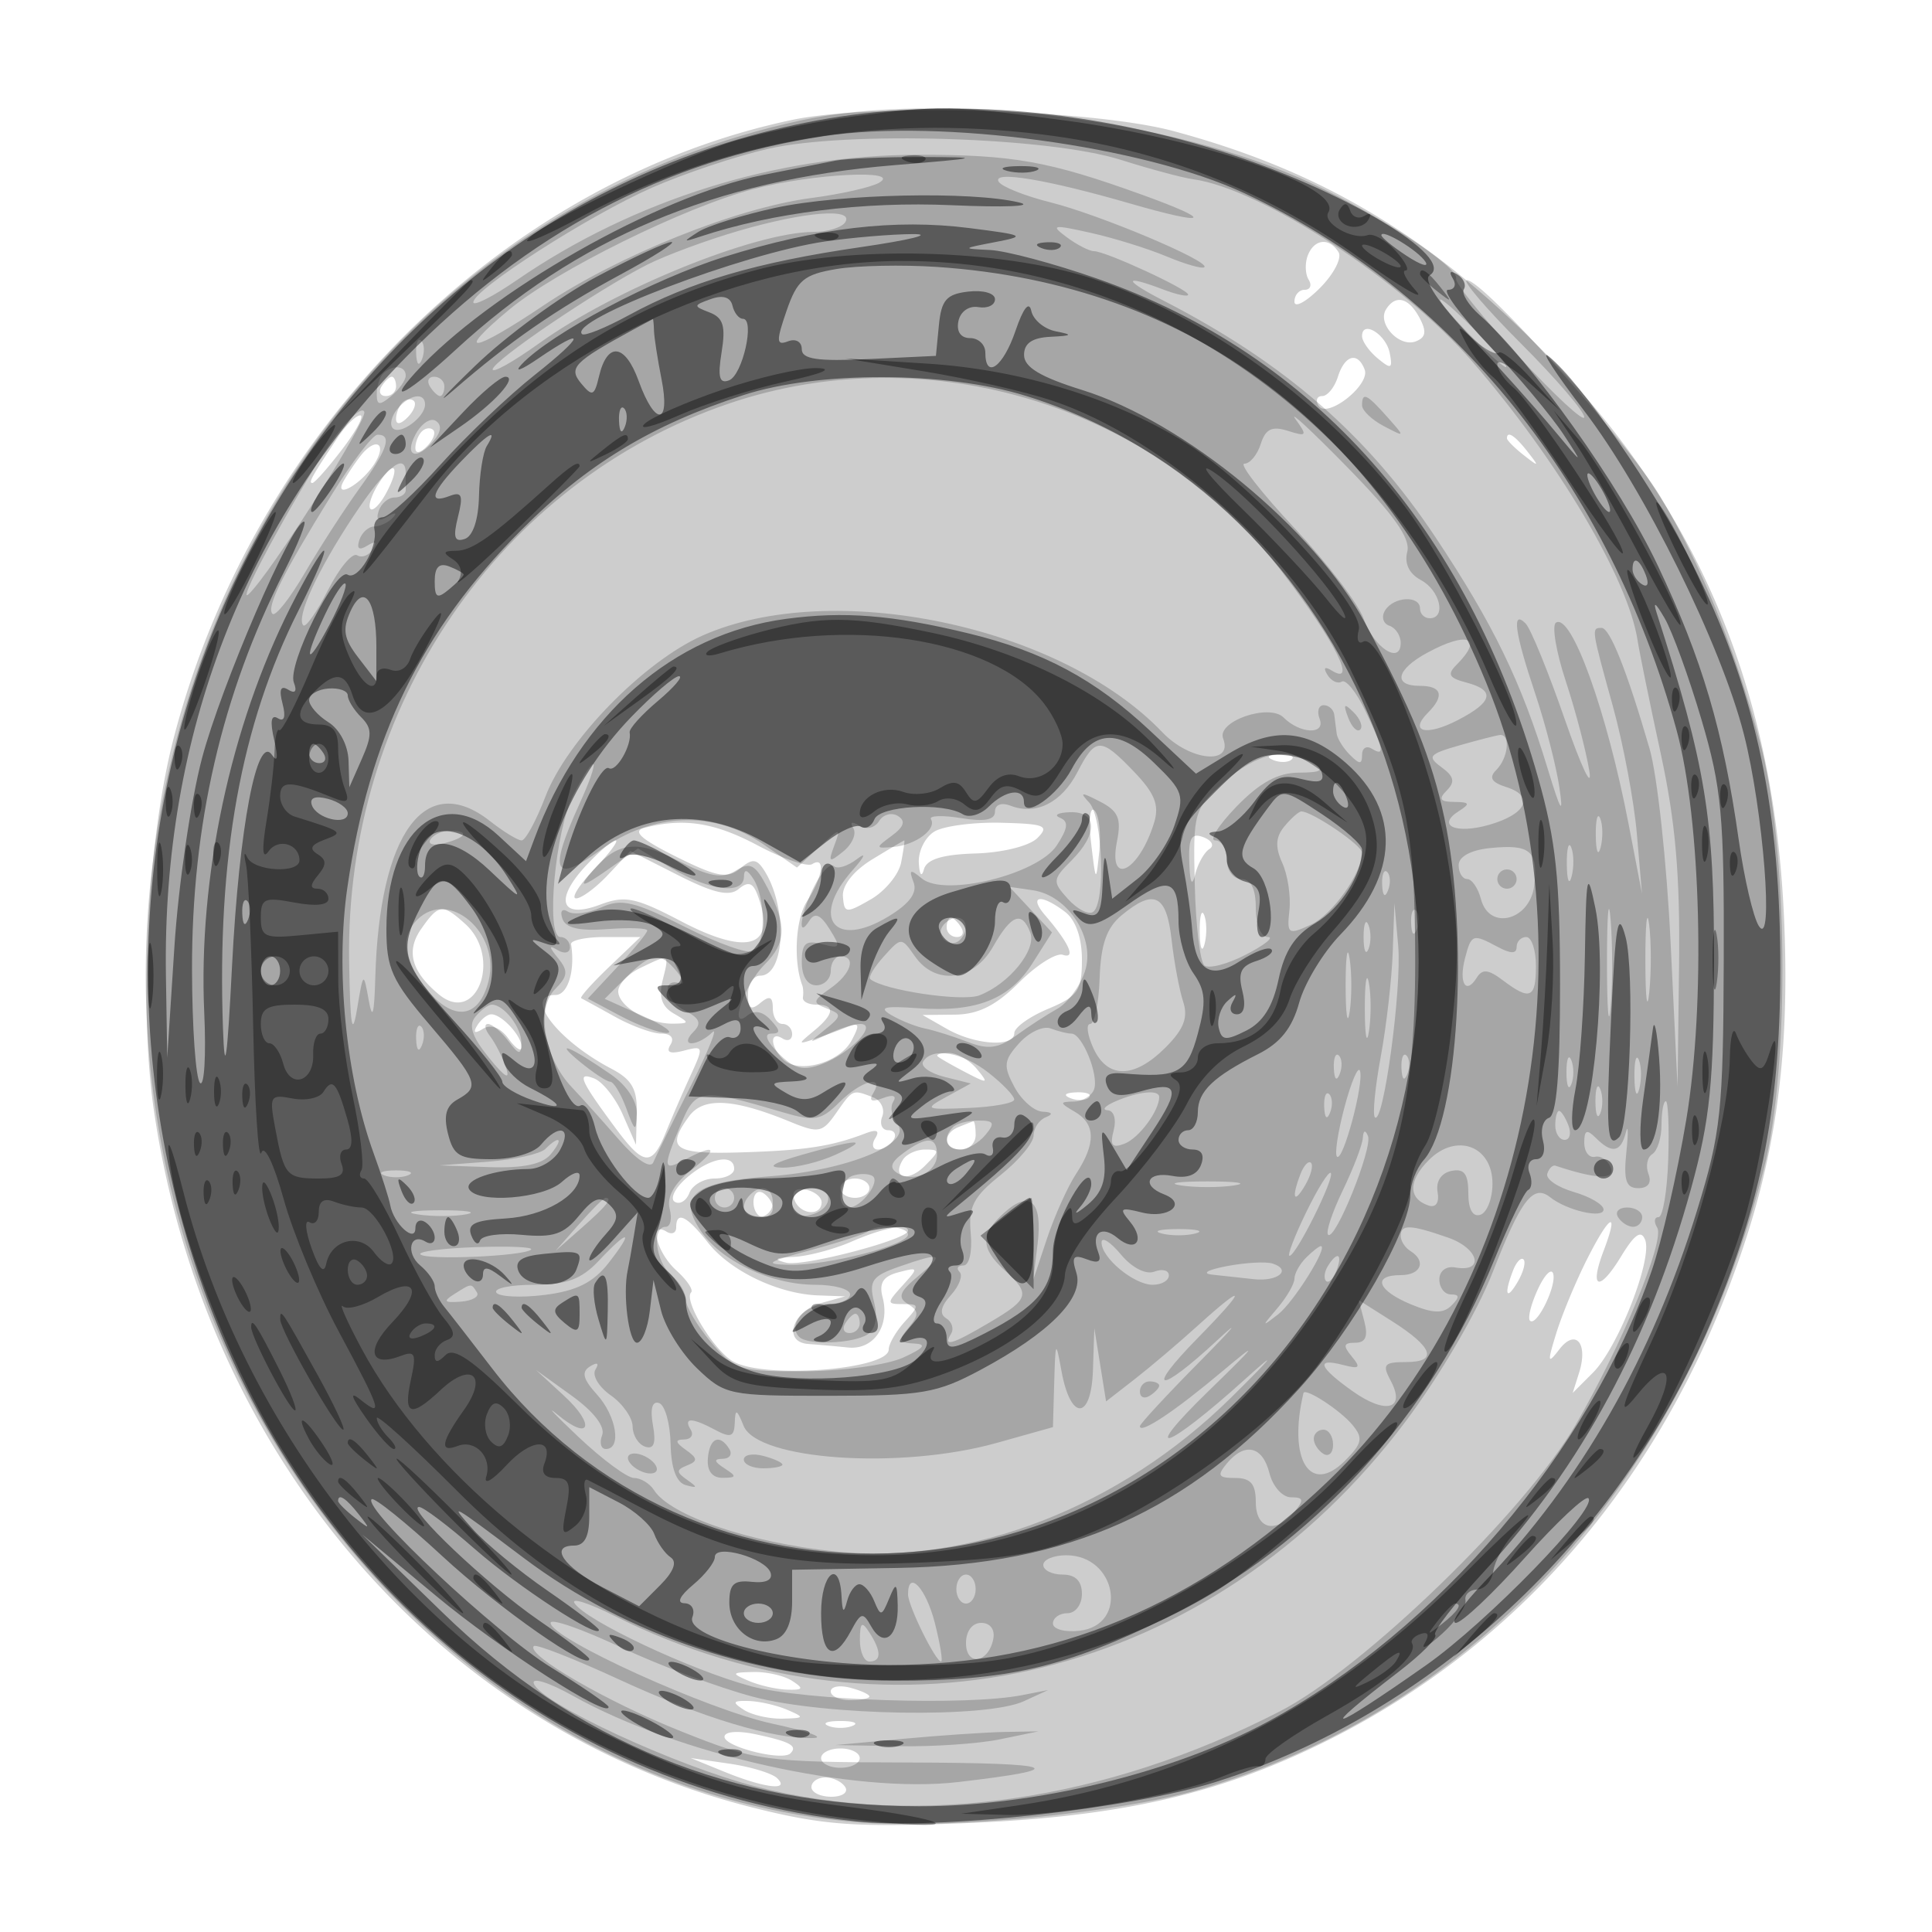
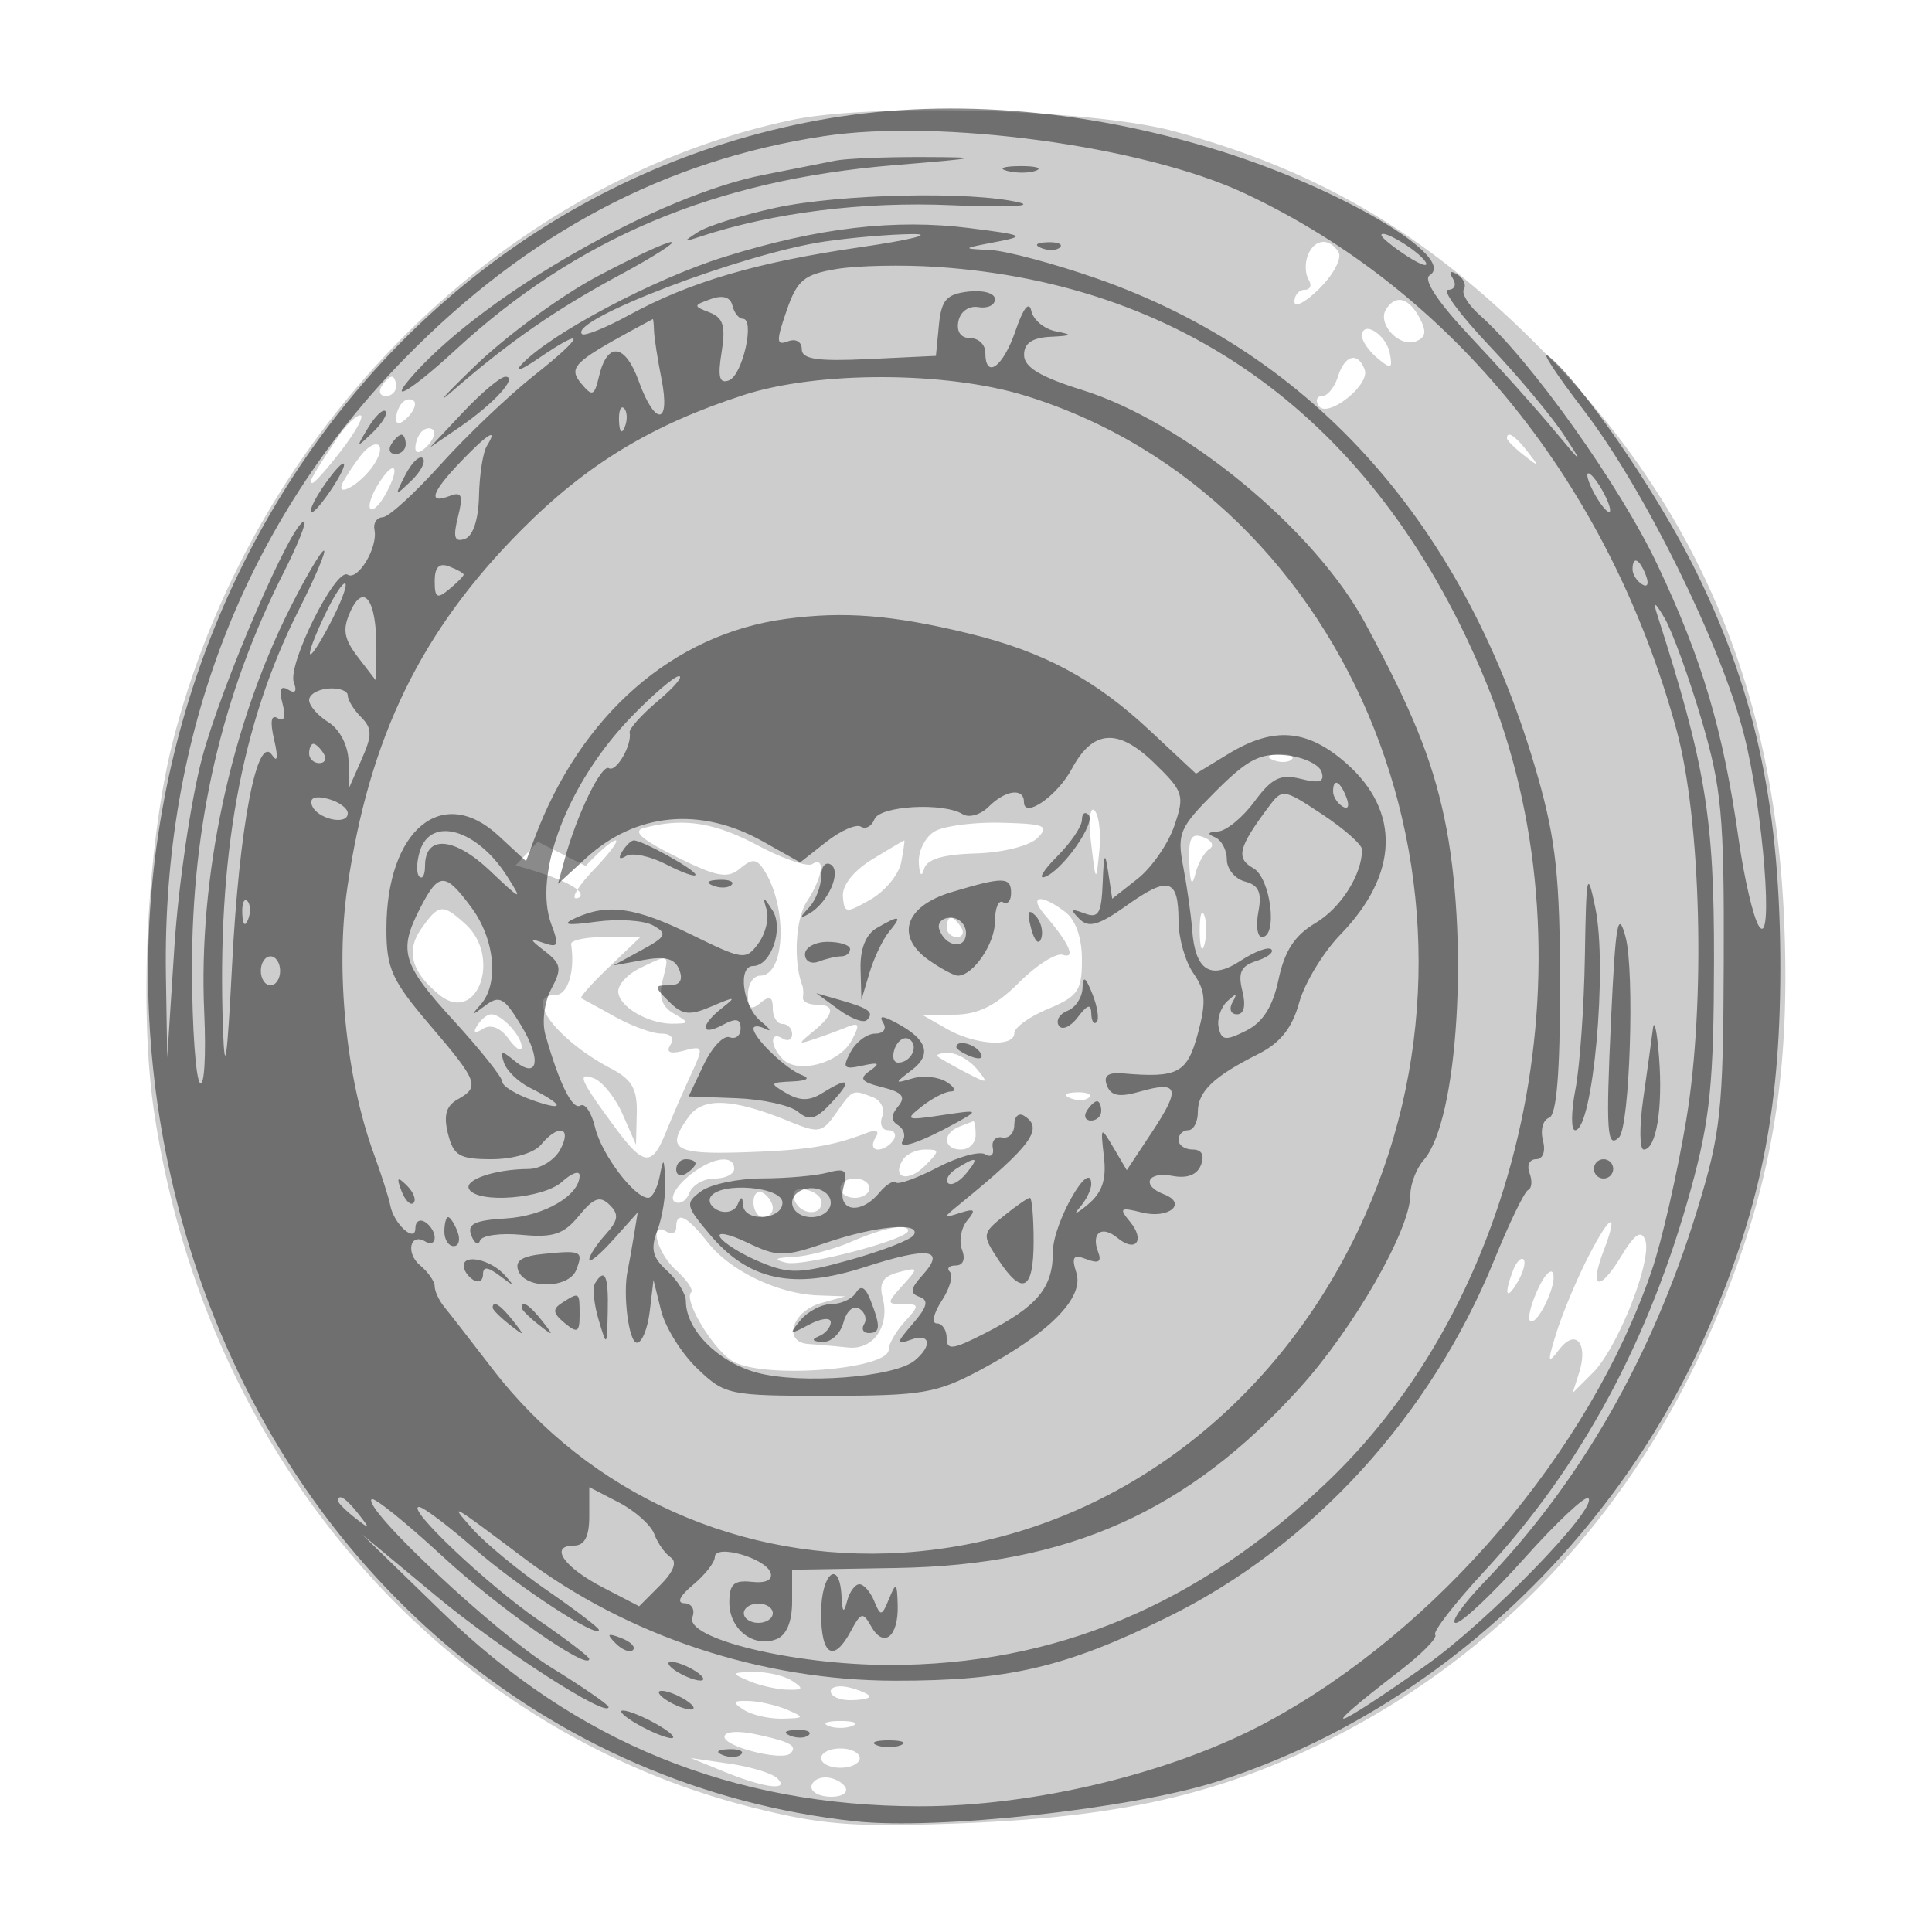
<svg xmlns="http://www.w3.org/2000/svg" width="200" height="200" fill="#000000">
-   <path fill-opacity=".196" fill-rule="evenodd" d="M81.998 12.413c-30.069 6.334-55.716 32-64.042 64.087-2.68 10.328-3.597 27.692-2.029 38.415 5.227 35.743 29.569 64.082 62.03 72.213 7.181 1.799 10.424 2.044 21.5 1.622 15.181-.579 25.136-2.644 35.383-7.34 19.798-9.072 34.803-25.088 43.404-46.327 5.31-13.112 7.132-24.456 6.437-40.083-1.027-23.112-8.566-41.471-23.455-57.117-12.333-12.96-23.938-20.061-39.726-24.308-8.385-2.256-31.134-2.925-39.502-1.162m53.382 14.039c-.306.799-.266 1.924.09 2.5.357.576.171 1.048-.411 1.048S134 30.552 134 31.227s1.18.047 2.623-1.396 2.317-3.12 1.941-3.727c-.955-1.546-2.523-1.375-3.184.348m8.093 5.592c-.913 1.477 1.393 3.945 3.082 3.297 1.053-.405 1.152-1.02.392-2.441-1.129-2.109-2.492-2.445-3.474-.856M141 34.794c0 .529.727 1.564 1.615 2.302 1.398 1.16 1.566 1.086 1.25-.545-.376-1.944-2.865-3.469-2.865-1.757M138.5 39c-.349 1.1-1.081 2-1.626 2-.546 0-.714.451-.373 1.001.861 1.394 5.377-2.155 4.767-3.746-.72-1.874-2.05-1.517-2.768.745m-99 1c-.34.55-.141 1 .441 1S41 40.55 41 40s-.198-1-.441-1-.719.45-1.059 1m2.167 1.667c-.367.366-.667 1.131-.667 1.7 0 .626.466.567 1.183-.15.651-.651.951-1.416.667-1.7s-.817-.217-1.183.15m-6.676 3.575C32.268 49.336 31.897 50 32.332 50c.237 0 1.632-1.575 3.1-3.5s2.305-3.5 1.859-3.5c-.445 0-1.481 1.009-2.3 2.242m8.676-.575c-.367.366-.667 1.131-.667 1.7 0 .626.466.567 1.183-.15.651-.651.951-1.416.667-1.7s-.817-.217-1.183.15M156 45.378c0 .207.787.995 1.75 1.75 1.586 1.243 1.621 1.208.378-.378-1.307-1.666-2.128-2.195-2.128-1.372M37.278 47.25a26 26 0 0 0-1.674 2.489c-1.19 2.082 1.817.418 3.176-1.758 1.344-2.152.075-2.77-1.502-.731m1.865 2.893c-.705 1.128-1.062 2.271-.793 2.54.268.269 1.011-.489 1.65-1.683 1.511-2.824.809-3.526-.857-.857m92.67 28.54c.721.289 1.584.253 1.916-.079s-.258-.568-1.312-.525c-1.165.048-1.402.285-.604.604m-18.862 8.593c.487 4.12.508 4.141.847.847.191-1.858-.033-3.758-.499-4.224s-.622 1.054-.348 3.377m-46.236-1.58c-1.293.336-.39 1.16 3.274 2.986 4.209 2.097 5.322 2.305 6.612 1.234 1.274-1.058 1.718-1.031 2.484.148 2.476 3.811 2.222 10.936-.39 10.936-.696 0-1.266.875-1.266 1.945 0 1.471.313 1.684 1.285.877.958-.795 1.286-.653 1.286.556 0 .892.45 1.622 1 1.622s1 .477 1 1.059-.45.781-1 .441c-1.325-.819-1.286.814.051 2.151 1.562 1.562 5.853.398 7.096-1.925.911-1.702.825-1.924-.531-1.378-.889.359-2.403.914-3.366 1.234-1.667.554-1.667.513 0-.861 2.146-1.768 2.234-2.721.25-2.721-.825 0-1.447-.338-1.382-.75s.035-.975-.068-1.25c-.942-2.513-.694-6.895.493-8.705 1.635-2.496 1.942-4.713.533-3.842-.509.314-3.051-.559-5.649-1.941-4.472-2.377-7.654-2.871-11.712-1.816m30.035.374c-.963.566-1.698 2.02-1.634 3.23.067 1.262.291 1.561.526.7.287-1.048 1.902-1.545 5.356-1.65 2.8-.085 5.573-.778 6.393-1.598 1.265-1.265.792-1.465-3.721-1.58-2.844-.072-5.957.332-6.92.898m26.366 3.211q.115 3.228.616 1.219c.275-1.1.935-2.275 1.468-2.611s.255-.884-.616-1.218c-1.255-.482-1.56.06-1.468 2.61m-62.488.365c-3.283 3.54-2.55 5.528 1.478 4.008 2.591-.978 3.685-.754 8.419 1.725 7.036 3.684 9.953 2.636 7.858-2.823-.458-1.195-.951-1.329-1.921-.525-.965.801-2.591.431-6.254-1.426l-4.95-2.508-2.303 2.451C61.688 91.897 60.196 93 59.639 93s.28-1.35 1.861-3 2.583-3 2.228-3c-.356 0-1.751 1.191-3.1 2.646m29.68-.692c-1.932 1.178-3.135 2.691-3.049 3.834.133 1.77.314 1.79 2.868.324 1.5-.86 2.922-2.588 3.161-3.838s.385-2.272.323-2.27c-.061.002-1.547.879-3.303 1.95m17.885 5.796c2.478 2.885 3.227 4.557 1.834 4.092-.689-.229-2.731 1.062-4.539 2.871-2.38 2.379-4.213 3.297-6.638 3.322l-3.35.036L98 106.5c2.948 1.685 7 1.945 7 .449 0-.578 1.575-1.709 3.5-2.513 3.088-1.291 3.5-1.89 3.5-5.089 0-2.281-.649-4.119-1.75-4.955-2.525-1.917-3.817-1.692-2.057.358m-64.589 1.405c-1.601 2.286-1.026 4.42 1.829 6.789 3.909 3.245 6.565-3.825 2.738-7.289-2.357-2.133-2.753-2.09-4.567.5m80.591.345c.02 1.65.244 2.204.498 1.231s.237-2.323-.037-3-.481.119-.461 1.769M98 96c0 .55.477 1 1.059 1s.781-.45.441-1-.816-1-1.059-1-.441.45-.441 1m-38.882 1.75c.436 2.757-.333 5.25-1.618 5.25-3.377 0 .16 4.682 5.75 7.611 2.17 1.137 2.733 2.12 2.668 4.665l-.081 3.224-1.37-3.124c-.754-1.719-2.09-3.401-2.971-3.739-1.831-.703-1.458.164 2.202 5.113 2.932 3.964 3.784 4.046 5.22.5a169 169 0 0 1 2.558-5.896c1.39-3.026 1.364-3.125-.672-2.593-1.445.378-1.89.187-1.401-.603.431-.699.059-1.158-.94-1.158-.91 0-3.074-.787-4.809-1.75a266 266 0 0 0-3.485-1.914c-.182-.09 1.123-1.553 2.899-3.25L66.297 97h-3.649c-2.006 0-3.595.338-3.53.75m7.132 2.47c-1.237.597-2.25 1.676-2.25 2.398 0 1.554 3.121 3.395 5.684 3.352 1.716-.029 1.719-.087.06-1.053-1.245-.725-1.577-1.735-1.141-3.47.688-2.743.738-2.717-2.353-1.227m-16.845 5.935c-.472.763-.271.88.592.347.823-.509 1.806-.125 2.655 1.036.741 1.015 1.348 1.398 1.348.853 0-1.159-2.067-3.391-3.141-3.391-.408 0-1.062.52-1.454 1.155m47.678 3.21c.23.2 1.542.949 2.917 1.663 2.287 1.189 2.383 1.158 1.128-.364-.755-.915-2.068-1.664-2.917-1.664s-1.357.164-1.128.365m-10.524 5.855c-1.439 2.053-1.799 2.12-4.807.886-5.821-2.389-8.951-2.555-10.415-.552-2.459 3.363-1.603 3.954 5.412 3.739 6.629-.204 9.321-.615 12.822-1.959 1.2-.46 1.528-.303 1.034.496-.398.644-.273 1.17.277 1.17s1.278-.45 1.618-1 .093-1-.548-1-.921-.638-.622-1.417c.299-.78-.14-1.68-.975-2-2.116-.812-2.066-.834-3.796 1.637m24.254-1.537c.721.289 1.584.253 1.916-.079s-.258-.568-1.312-.525c-1.165.048-1.402.285-.604.604m-11.563 2.979c-1.741.703-1.566 2.338.25 2.338.825 0 1.5-.675 1.5-1.5s-.112-1.464-.25-1.421-.812.306-1.5.583m-5.791 3.405c-1.173 1.897.537 2.365 2.279.623 1.559-1.558 1.562-1.69.035-1.69-.91 0-1.952.48-2.314 1.067m-22.356 1.843c-1.211 1.051-1.777 2.173-1.257 2.495.519.321 1.202-.089 1.518-.911.315-.822 1.487-1.494 2.605-1.494S76 121.55 76 121c0-1.618-2.522-1.149-4.897.91M87 123c0 .55.675 1 1.5 1s1.5-.45 1.5-1-.675-1-1.5-1-1.5.45-1.5 1m-9 1.441c0 .857.45 1.559 1 1.559s1-.423 1-.941-.45-1.219-1-1.559-1 .084-1 .941m4.218-.287c.519 1.558 2.756 1.83 2.835.346.029-.55-.698-1.155-1.615-1.346-1.043-.215-1.5.159-1.22 1M70 127.059c0 .582-.45.781-1 .441-1.852-1.145-1.019 2.173 1.006 4.006 1.104.998 1.796 2.025 1.54 2.281-.827.828 2.414 6.121 4.399 7.183 3.361 1.799 16.055.793 16.055-1.272 0-.572.745-1.863 1.655-2.869C95.2 135.121 95.19 135 93.5 135c-1.725 0-1.728-.091-.063-1.93 1.679-1.856 1.662-1.909-.426-1.363-1.591.416-2.031 1.11-1.643 2.592.779 2.981-.936 5.469-3.581 5.194a148 148 0 0 0-4.11-.365c-2.678-.188-1.67-3.4 1.328-4.234l2.495-.695-2.782-.099c-4.157-.149-9.121-2.526-11.444-5.479-2.187-2.78-3.274-3.299-3.274-1.562m94.316 3.244c-1.169 2.308-2.612 5.772-3.207 7.697-.946 3.063-.908 3.274.309 1.69 1.688-2.198 3.015-.631 2.048 2.418l-.663 2.089 2.105-2.105c2.579-2.579 6.173-11.717 5.4-13.731-.411-1.071-1.086-.61-2.49 1.697-2.268 3.73-3.325 3.405-1.818-.558 1.639-4.312.671-3.85-1.684.803m-76.181-1.764c-1.85.804-4.55 1.513-6 1.577-1.909.084-2.118.249-.76.597 1.745.448 12.625-2.401 12.625-3.306 0-.799-2.553-.306-5.865 1.132m68.489 3c-.965 2.514-.681 3.163.498 1.136.584-1.004.851-2.036.593-2.293-.257-.258-.749.263-1.091 1.157m2.551 1.977c-.688 1.508-1.044 2.948-.793 3.199.678.679 2.804-3.656 2.395-4.884-.194-.582-.915.176-1.602 1.685M77.5 174c1.1.473 2.9.884 4 .914 1.651.046 1.738-.114.5-.914-.825-.533-2.625-.945-4-.914-2.29.05-2.332.127-.5.914m8.5 1.094c0 .498.9.906 2 .906s2-.173 2-.383-.9-.619-2-.907c-1.1-.287-2-.115-2 .384M77 177c.825.533 2.625.945 4 .914 2.29-.05 2.332-.127.5-.914-1.1-.473-2.9-.884-4-.914-1.651-.046-1.738.114-.5.914m8.75 1.662c.688.278 1.813.278 2.5 0 .688-.277.125-.504-1.25-.504s-1.937.227-1.25.504M75 179.796c0 1.036 5.998 2.54 6.826 1.711.772-.772-.02-1.208-3.576-1.97-1.883-.403-3.25-.294-3.25.259M85 182c0 .55.9 1 2 1s2-.45 2-1-.9-1-2-1-2 .45-2 1m-10 1.419c4.116 1.68 6.841 2.009 5.45.659-.523-.507-2.75-1.184-4.95-1.505l-4-.582zM84 185c0 .55.927 1 2.059 1s1.781-.45 1.441-1-1.266-1-2.059-1-1.441.45-1.441 1" />
-   <path fill-opacity=".19" fill-rule="evenodd" d="M83 12.444C48.771 19.816 22.911 47.9 16.5 84.659c-8.953 51.344 25.638 100.624 73.02 104.029 9.013.648 26.246-1.036 34.335-3.356 28.88-8.28 50.509-31.969 58.738-64.332 2.731-10.74 2.518-33.381-.416-44.242-2.698-9.989-6.124-18.414-10.322-25.386C168.369 45.582 153.544 29 151.854 29c-.531 0 1.985 2.95 5.59 6.556 3.606 3.605 6.556 7.035 6.556 7.621s-3.037-2.221-6.75-6.239-6.643-7.655-6.513-8.082c.348-1.142-7.845-6.544-15.007-9.895-14.17-6.63-38.336-9.617-52.73-6.517m-3.5 2.966c-3.3.757-8.7 2.565-12 4.016C61.008 22.281 49 29.982 49 31.29c0 .443 2.034-.593 4.52-2.304C65.586 20.684 80.446 16.04 95 16.023c9.872-.012 13.561.646 23.283 4.157 7.588 2.74 6.829 3.241-1.33.878-8.574-2.483-14.301-3.431-13.568-2.245.319.518 2.726 1.477 5.348 2.131 5.084 1.27 16.555 6.102 15.941 6.715-.202.202-1.968-.302-3.925-1.119-1.957-.818-5.513-1.921-7.903-2.451-3.889-.863-4.142-.813-2.405.474 1.068.79 2.33 1.437 2.805 1.437 1.199 0 9.754 3.947 9.754 4.5 0 .248-1.154.012-2.565-.525-4.231-1.608-4.198-1.022.065 1.174 12.506 6.444 21.061 13.889 28.085 24.44 5.987 8.993 8.896 14.985 11.608 23.911 1.382 4.548 1.68 5.032 1.232 2-.325-2.2-1.454-6.573-2.508-9.718-2.122-6.331-2.445-8.716-.978-7.232.516.523 2.343 5 4.061 9.95s2.853 7.331 2.523 5.291c-.329-2.039-1.424-6.211-2.433-9.27s-1.465-5.79-1.012-6.069c1.603-.991 5.27 9.194 7.521 20.89l1.378 7.158-.528-6.164c-.291-3.391-1.411-9.347-2.489-13.238-2.234-8.062-2.239-8.098-1.161-8.098.858 0 2.632 4.468 4.964 12.5.799 2.75 1.777 11.75 2.174 20l.722 15 .157-12.5c.118-9.348-.361-14.896-1.9-22-1.131-5.225-2.208-10.493-2.394-11.708-.97-6.358-8.253-18.641-17.108-28.856-7.275-8.392-21.864-17.919-28.914-18.883-1.1-.15-4.475-1.056-7.5-2.013-7.436-2.351-28.355-2.999-36.5-1.13M78 19.571c-7.104 1.859-20.441 8.445-25.301 12.493-5.721 4.765-3.849 4.53 3.577-.45C64.028 26.416 76.27 21.506 84 20.496c3.025-.396 6.175-1.105 7-1.577 2.477-1.417-6.889-.947-13 .652m-1.5 4.316c-3.3.959-7.575 2.54-9.5 3.513-5.116 2.586-16 9.96-16 10.84 0 .416 2.187-.814 4.86-2.735 7.761-5.575 22.289-11.47 28.331-11.494 1.48-.006 2.969-.461 3.309-1.011.93-1.505-4.194-1.092-11 .887M152 34.5c1.866 1.925 3.617 3.5 3.892 3.5s-1.026-1.575-2.892-3.5-3.617-3.5-3.892-3.5 1.026 1.575 2.892 3.5M43.079 36.583c.048 1.165.285 1.402.604.605.289-.722.253-1.585-.079-1.917s-.568.258-.525 1.312m-3.412 2.084c-.367.366-.667 1.321-.667 2.122 0 1.181.283 1.221 1.5.211.825-.685 1.5-1.64 1.5-2.122 0-1.036-1.384-1.161-2.333-.211M44.5 40c.34.55.816 1 1.059 1s.441-.45.441-1-.477-1-1.059-1-.781.45-.441 1m30.968 1.771C51.669 49.857 35.729 73.248 36.142 99.48c.106 6.723.312 8.001.812 5.02.657-3.919.681-3.939 1.208-1 .393 2.188.579 1.563.688-2.307.423-14.976 5.18-21.461 11.877-16.193 1.399 1.1 2.871 2 3.272 2s1.508-2.039 2.459-4.53c2.226-5.827 10.177-13.977 16.274-16.681 13.458-5.966 37.107-.99 47.596 10.016 2.838 2.977 7.363 3.438 6.289.64-.68-1.773 4.771-3.657 6.263-2.165 1.702 1.702 4.366 1.804 3.729.143-.301-.783-.11-1.423.422-1.423.533 0 1.025.45 1.094 1s.181 1.427.25 1.95.688 1.512 1.375 2.2c1 1 1.25.998 1.25-.009 0-.692.45-.981 1-.641 1.386.857 1.26.113-.665-3.923-.915-1.92-2.009-3.278-2.431-3.018-.421.261-1.091-.053-1.489-.697-.452-.731-.291-.903.43-.457 2.703 1.67.4-2.94-5.04-10.087-13.193-17.336-36.744-24.543-57.337-17.547m-34.337.571c-.612.738-.821 1.634-.464 1.991.75.751 3.333-1.152 3.333-2.455 0-1.317-1.607-1.057-2.869.464M141 41.965c0 .53 1.012 1.496 2.25 2.145 2.238 1.175 2.24 1.17.345-.964-2.116-2.384-2.595-2.602-2.595-1.181M34.787 45.068c-2.925 3.873-10.682 17.975-9.039 16.432 2.259-2.12 12.278-17.922 11.963-18.867-.183-.548-1.498.548-2.924 2.435m99.326-1.674c1.249 1.726 1.179 1.833-.79 1.208-1.647-.522-2.316-.199-2.81 1.356-.356 1.123-1.119 2.042-1.695 2.042s1.751 2.991 5.171 6.647c3.419 3.656 6.652 7.895 7.184 9.42 1.04 2.981 3.827 4.792 3.827 2.485 0-.762-.53-1.562-1.177-1.778s-.846-.928-.441-1.583C144.274 61.747 147 61.603 147 63c0 .55.45 1 1 1 1.743 0 1.079-2.888-.91-3.952-1.216-.651-1.728-1.715-1.41-2.931.359-1.373-1.391-3.838-6.22-8.763-3.695-3.77-6.101-6.002-5.347-4.96m-91.098 1.578c-1.235 2.307.14 2.751 1.911.617.755-.91.817-1.63.173-2.028-.549-.339-1.487.296-2.084 1.411m-8.699 6.278c-5.08 8.216-6.773 11.626-6.106 12.294.301.3 1.809-1.611 3.351-4.249s4.071-6.55 5.621-8.695c2.93-4.055 3.456-5.6 1.908-5.6-.501 0-2.649 2.813-4.774 6.25m2.295 2.149c-3.732 5.622-5.996 10.55-5.209 11.337.252.252 1.407-1.402 2.567-3.674 1.159-2.273 2.509-3.884 3-3.581s1.218.025 1.616-.619c.478-.774.288-.902-.56-.377q-1.284.793-.821-.596c.254-.764.95-1.389 1.546-1.389s1.458-.41 1.917-.91c.492-.538.268-.583-.547-.111-.943.547-1.233.36-.916-.59.254-.764.988-1.389 1.629-1.389.642 0 1.167-.337 1.167-.75V49c0-2.317-2.033-.657-5.389 4.399M147.75 67.572C144.525 69.321 144.158 71 147 71c2.26 0 2.564 1.036.817 2.783-2 2-.173 2.453 3.09.765 3.659-1.892 3.925-3.097.86-3.899-1.769-.462-1.977-.839-1-1.816 2.847-2.847 1.186-3.541-3.017-1.261m-8.186 6.721c.376.986.935 1.541 1.243 1.233s.001-1.114-.683-1.793c-.988-.98-1.102-.865-.56.56m11.449 2.887c-3.099.889-3.298 1.139-1.785 2.245 1.296.947 1.424 1.523.537 2.41s-.699 1.169.785 1.18c1.592.013 1.68.187.479.946-2.367 1.497-.343 2.418 3.126 1.424 3.871-1.111 4.729-2.97 1.799-3.899-1.568-.498-1.856-.984-1.055-1.785 1.247-1.247 1.49-3.748.351-3.611-.412.05-2.319.54-4.237 1.09m-39.476 2.749c-1.633 3.158-4.274 4.493-6.896 3.487-.977-.375-1.641-.129-1.641.608 0 .858-1.082 1.062-3.522.666-1.938-.314-3.335-.261-3.105.119.621 1.028-1.592 2.666-3.873 2.867-1.901.167-1.911.11-.19-1.154 1.281-.941 1.467-1.542.638-2.054-.644-.398-1.521-.159-1.948.532-.443.716-1.321.92-2.043.474-.775-.48-1.016-.379-.623.258.354.573-.11 1.655-1.032 2.405-1.484 1.206-1.591 1.136-.934-.613.704-1.874.623-1.866-1.562.155L82.5 89.811l-3.472-2.406c-5.103-3.536-11.481-3.309-16.878.601-4.855 3.518-5.396 2.336-2.177-4.756 2.266-4.991 1.833-5.707-.605-1C57.482 85.889 56.463 97 58.014 97c.542 0 .986.477.986 1.059s-.563.721-1.25.308c-.955-.574-.947-.376.035.835 1.06 1.309 1.003 1.868-.328 3.199-1.984 1.984-1.122 7.125 1.693 10.099 1.041 1.1 3.266 3.575 4.943 5.5 1.802 2.068 3.249 3.021 3.535 2.33.267-.643 2.006-4.192 3.864-7.885 1.858-3.694 2.868-6.205 2.243-5.58-.624.624-1.585 1.135-2.135 1.135-.569 0-.495-.505.172-1.172.896-.896.675-1.426-.938-2.25-2.001-1.023-2.36-3.42-.415-2.772.506.169.338-.394-.372-1.25-1.725-2.078-2.637-1.966-5.247.644l-2.2 2.2 3.95 1.774c2.173.975 3.275 1.766 2.45 1.758s-2.996-.813-4.825-1.788l-3.324-1.773 3.074-3.291C65.616 98.27 67 96.581 67 96.327s-1.867-.319-4.149-.144c-2.866.219-4.297-.112-4.629-1.072-.277-.798-.033-1.112.573-.737.58.358 2.145.155 3.478-.452 2.038-.929 3.406-.608 8.615 2.021 3.405 1.719 6.624 2.859 7.152 2.532C79.279 97.71 79.253 92.94 78 91q-.969-1.5-.985-.25c-.023 1.889-3.474 1.501-7.434-.835l-3.534-2.085-3.273 2.296c-2.303 1.615-2.853 1.772-1.856.53 2.819-3.51 4.794-3.844 9.262-1.564 3.296 1.682 4.595 1.905 5.991 1.033 1.499-.936 2.027-.643 3.306 1.831 1.994 3.855 1.921 5.646-.319 7.886-2.115 2.115-3.759 6.892-1.829 5.315.772-.631 1.61-.48 2.46.443 1.025 1.112 1.031 1.4.028 1.4-.76 0-.45.812.782 2.043 1.626 1.626 2.548 1.852 4.513 1.104 2.911-1.106 5.803-4.147 3.945-4.147-.654 0-2.171.475-3.373 1.055-2.086 1.008-2.099.987-.281-.472 1.75-1.404 1.766-1.581.205-2.18-1.533-.588-1.5-.79.347-2.084C88.114 100.807 88.683 99 87 99c-.55 0-1 .675-1 1.5s-.675 1.5-1.5 1.5c-.918 0-1.5-.934-1.5-2.406 0-1.952.397-2.303 2.097-1.858 1.91.499 1.98.36.785-1.554-.939-1.503-1.533-1.757-2.082-.892-1.355 2.131-.907-.855.548-3.661.742-1.429 1.631-2.316 1.976-1.971s1.426.014 2.402-.735c1.003-.771.797-.262-.476 1.172-4.389 4.943-1.877 8.181 3.711 4.783 2.213-1.346 3.029-2.461 2.607-3.56-.503-1.313-.349-1.381.859-.378 2.349 1.949 11.998-.413 13.968-3.42 1.17-1.785 1.251-2.493.329-2.866-.673-.273-.211-.532 1.026-.575 2.857-.1 2.936 2.235.169 5.002-1.974 1.974-1.993 2.18-.367 3.977.944 1.042 2.105 1.654 2.582 1.359 1.332-.823 1.026-9.847-.384-11.339-1.033-1.094-.842-1.112 1.107-.108 1.916.988 2.247 1.758 1.775 4.122-.957 4.782 2.281 3.15 3.843-1.936.552-1.799.072-3.02-2.065-5.25-3.465-3.617-3.992-3.615-5.873.023m15.229.997c-3.193 2.86-3.262 3.099-3.084 10.632.1 4.239.55 8.012 1 8.386s2.393-.136 4.318-1.131 2.938-1.811 2.25-1.811c-.722-.001-1.25-1.269-1.25-3.002q0-3-1.5-3c-.833 0-1.5-.889-1.5-2 0-1.1-.538-2-1.196-2s.33-1.575 2.196-3.5c2.405-2.481 4.281-3.504 6.446-3.515 2.34-.012 2.703-.242 1.554-.985-2.68-1.732-5.901-1.06-9.234 1.926m6.209 4.604c-.926 1.116-.99 2.141-.237 3.794.568 1.246.902 3.454.742 4.906-.271 2.473-.133 2.569 2.19 1.511 2.238-1.02 5.33-5.357 5.33-7.476 0-.759-5.163-4.265-6.282-4.265-.26 0-1.044.688-1.743 1.53m32.22.97c.02 1.65.244 2.204.498 1.231s.237-2.323-.037-3-.481.119-.461 1.769m-120.637.407c-.309.498.34.671 1.441.383 2.335-.611 2.63-1.29.56-1.29-.793 0-1.693.408-2.001.907m109.692.887c-2.004.205-3.25.884-3.25 1.769 0 .791.398 1.437.883 1.437.486 0 1.128.936 1.427 2.079.868 3.317 5.101 2.204 5.518-1.451.406-3.553-.436-4.259-4.578-3.834m7.945 1.706c.02 1.65.244 2.204.498 1.231s.237-2.323-.037-3-.481.119-.461 1.769m-19.116 2.083c.048 1.165.285 1.402.604.605.289-.722.253-1.585-.079-1.917s-.568.258-.525 1.312M155 91c0 .55.45 1 1 1s1-.45 1-1-.45-1-1-1-1 .45-1 1m11.355 8.5c-.003 4.95.166 7.101.376 4.78.209-2.321.212-6.371.005-9-.206-2.629-.378-.73-.381 4.22m-59.654-5.333 2.202 2.359-1.998 3.155c-2.39 3.775-5.834 5.131-11.905 4.688-3.484-.254-4.1-.093-2.729.713.974.572 2.549 1.198 3.5 1.391.951.192 2.935.816 4.409 1.387 2.12.821 3.168.682 5.012-.661 1.282-.935 3.199-2.181 4.26-2.77 1.061-.59 2.346-2.324 2.856-3.854 1.144-3.432-1.718-7.889-5.408-8.42l-2.4-.346zm9.408.583c-1.55 1.284-2.155 3.015-2.273 6.5-.088 2.612-.528 4.75-.977 4.75s-.304 1.125.323 2.5c1.46 3.204 4.226 3.183 7.465-.056 1.904-1.904 2.372-3.117 1.833-4.75-.398-1.207-.939-4.106-1.202-6.444-.525-4.658-1.813-5.28-5.169-2.5m54.219 4.75c.005 3.85.185 5.302.402 3.228.216-2.075.213-5.225-.008-7s-.398-.078-.394 3.772M43.2 95.2c-1.837 1.837-1.44 4.41 1.142 7.412 2.742 3.187 5.278 2.75 6.238-1.076 1.248-4.97-4.13-9.586-7.38-6.336m100.975 3.366c-.096 2.787-.656 7.668-1.244 10.848s-.858 5.992-.601 6.249c.873.874 2.802-13.339 2.41-17.762l-.391-4.401zm1.904-2.983c.048 1.165.285 1.402.604.605.289-.722.253-1.585-.079-1.917s-.568.258-.525 1.312m-48.536.348c-.683 1.105.894 2.299 1.818 1.375.95-.951.773-2.306-.302-2.306-.518 0-1.2.419-1.516.931m5.254 2.075c-2.026 3.559-5.95 4.042-8.085.993-1.401-2-1.401-2-3.217.007-.999 1.103-1.631 2.161-1.406 2.35 1.377 1.154 9.507 2.367 11.29 1.685 3.083-1.179 5.957-4.724 5.274-6.504-.876-2.283-1.955-1.872-3.856 1.469M141.158 97c0 1.375.227 1.938.504 1.25.278-.687.278-1.812 0-2.5-.277-.687-.504-.125-.504 1.25m-1.858 5c0 3.025.187 4.263.416 2.75s.229-3.987 0-5.5-.416-.275-.416 2.75m12.356-2.794c-.665 2.545.096 3.814 1.207 2.015.581-.939 1.203-.882 2.696.247C158.39 103.609 159 103.349 159 100c0-1.65-.45-3-1-3s-1 .466-1 1.035c0 .714-.601.714-1.934 0-2.619-1.401-2.749-1.356-3.41 1.171m-10.37 5.294c.008 2.75.202 3.756.432 2.236s.223-3.77-.014-5-.425.014-.418 2.764m-92.074.75c-.743.9-.348 2.091 1.411 4.25 1.667 2.047 2.224 2.365 1.754 1-.378-1.1-1.123-2.562-1.655-3.25-.532-.687-.624-1.25-.205-1.25s1.36.787 2.091 1.75c1.118 1.473 1.333 1.504 1.36.2.032-1.57-1.803-3.95-3.046-3.95-.372 0-1.142.563-1.71 1.25m-6.133 2.333c.048 1.165.285 1.402.604.605.289-.722.253-1.585-.079-1.917s-.568.258-.525 1.312m62.444.391c-1.617 1.788-1.683 2.359-.518 4.536.733 1.369 2.044 2.526 2.914 2.569 1.033.052 1.147.254.331.583-.687.278-1.25 1.123-1.25 1.879 0 .755-1.534 2.598-3.408 4.093-2.837 2.264-3.357 3.277-3.1 6.043.175 1.881-.154 3.323-.758 3.323-.587 0-.766.301-.398.669.367.368-.037 1.448-.899 2.401-1.057 1.168-1.215 1.949-.486 2.4.595.367.823 1.087.506 1.599-.874 1.415.084 1.134 3.986-1.168 4.117-2.429 4.267-2.948 1.557-5.401-2.508-2.27-2.523-3.716-.063-5.943 2.686-2.431 4.015-1.204 3.477 3.211l-.455 3.732 1.423-4.276c.782-2.352 2.142-5.374 3.02-6.715 2.071-3.16 2.023-5.162-.152-6.429-1.579-.919-1.587-1.022-.083-1.05.916-.016 1.861-.592 2.098-1.28.506-1.465-1.241-5.75-2.344-5.75-.416 0-1.385-.241-2.152-.535s-2.228.385-3.246 1.509M60 109.891c1.375 1.135 2.8 2.075 3.167 2.087.366.012 1.118 1.259 1.671 2.772.88 2.41 1.014 2.48 1.083.568.047-1.311-1.018-2.942-2.671-4.086-4.164-2.883-6.07-3.67-3.25-1.341m35.566.002c-.304.492.682 1.203 2.19 1.582l2.742.688-2.499 1.366c-2.382 1.303-2.277 1.358 2.244 1.169 2.609-.109 4.746-.503 4.75-.875.004-.373-1.179-1.611-2.628-2.75-2.754-2.167-5.857-2.705-6.799-1.18m42.513.69c.048 1.165.285 1.402.604.605.289-.722.253-1.585-.079-1.917s-.568.258-.525 1.312m7 0c.048 1.165.285 1.402.604.605.289-.722.253-1.585-.079-1.917s-.568.258-.525 1.312m17.079.417c0 1.375.227 1.938.504 1.25.278-.687.278-1.812 0-2.5-.277-.687-.504-.125-.504 1.25m7.037.5c.02 1.65.244 2.204.498 1.231s.237-2.323-.037-3-.481.119-.461 1.769m-30.001 3.064c-.692 2.588-1.048 4.915-.792 5.171.613.613 2.813-7.589 2.383-8.88-.183-.548-.899 1.121-1.591 3.709m-52.314-.444c-1.863 1.863-2.562 1.991-5.75 1.05-8.697-2.566-9.086-2.52-10.669 1.269-1.888 4.52-1.847 4.838.473 3.596 3.202-1.713 3.508-1.17.62 1.101-1.773 1.395-2.547 2.783-2.229 4 .268 1.025.08 1.864-.419 1.864-1.469 0-1.036 3.648.594 5 .825.685 1.5 1.83 1.5 2.546s1.165 2.685 2.589 4.377c2.456 2.919 2.957 3.075 9.75 3.032 3.939-.025 8.511-.663 10.161-1.419 2.166-.992 2.479-1.396 1.128-1.455-1.59-.069-1.675-.319-.565-1.657 1.082-1.303 1.069-1.724-.074-2.431-1.1-.68-.883-1.27 1.064-2.89 2.832-2.356 2.476-2.532-1.981-.978-2.788.972-3.14 1.468-2.591 3.655.402 1.601.154 2.835-.673 3.36-1.519.963-6.198 1.137-7.072.262-1.246-1.245.575-3.402 2.871-3.402 1.316 0 2.393-.45 2.393-1s-1.619-1-3.599-1c-4.604 0-9.831-2.481-11.909-5.653-2.383-3.636-.614-4.994 7.27-5.584 7.926-.593 14.778-3.407 13.13-5.394-.586-.705-.777-1.746-.426-2.314.394-.637-.019-.78-1.078-.374-1.164.447-1.484.283-.993-.511 1.218-1.971-1.266-1.299-3.515.95m78.278-.12c0 1.375.227 1.938.504 1.25.278-.687.278-1.812 0-2.5-.277-.687-.504-.125-.504 1.25m-49.658 0c-1.1.473-1.48.891-.844.93.658.04.93.939.63 2.085-.408 1.561-.156 1.872 1.121 1.382 1.489-.571 3.593-3.4 3.593-4.831 0-.791-2.127-.586-4.5.434m21.579.583c.048 1.165.285 1.402.604.605.289-.722.253-1.585-.079-1.917s-.568.258-.525 1.312M172 116.441c0 1.343-.43 2.707-.956 3.032s-.703 1.252-.393 2.059c.352.918-.043 1.468-1.056 1.468-1.272 0-1.536-.803-1.234-3.75.212-2.062.186-2.963-.058-2-.518 2.051-1.439 2.214-3.103.55-.933-.933-1.2-.822-1.2.5 0 .935.506 1.587 1.125 1.45.619-.138 1.352.376 1.63 1.141.458 1.26-1.527 1.185-5.736-.218-.286-.095-.665.277-.844.827s1.058 1.403 2.75 1.895 3.075 1.31 3.075 1.817c0 .979-3.795.103-5.534-1.277-1.748-1.388-3.026.281-5.927 7.733-1.606 4.124-5.447 10.706-9.046 15.5-19.9 26.506-52.903 34.621-81.844 20.126-2.668-1.337-4.548-1.939-4.177-1.34 1.101 1.783 12.079 6.952 18.271 8.604 5.593 1.492 22.35 2.041 28.078.92l2.679-.524-2.5 1.152c-3.88 1.789-20.517 1.523-28-.448-3.575-.941-9.762-3.252-13.75-5.135S57 167.505 57 168.001c0 1.603 16.303 9.006 23 10.444 3.575.768 5.462 1.432 4.193 1.476-4.1.141-11.496-2.089-20.101-6.059-4.624-2.134-8.596-3.691-8.827-3.46-.879.879 7.557 5.763 15.235 8.822 7.777 3.098 8.438 3.188 23.727 3.231 15.412.044 16.875.64 4.961 2.023-10.723 1.245-28.998-2.847-39.88-8.929-2.45-1.37-4.274-1.947-4.052-1.282.682 2.048 14.814 8.588 23.154 10.715 16.714 4.264 35.996 1.473 54.09-7.828 8.637-4.44 25.396-20.678 30.606-29.654 4.754-8.193 9.265-19.091 8.448-20.413-.37-.598-.308-1.088.137-1.088.445-.001.897-2.701 1.004-6s-.006-5.999-.25-5.999c-.245 0-.445 1.098-.445 2.441m-11 .059c0 .825.436 1.5.969 1.5s.709-.675.393-1.5c-.317-.825-.753-1.5-.969-1.5s-.393.675-.393 1.5m-62.333.167c-1.117 1.116-.747 2.333.711 2.333.757 0 1.937-.675 2.622-1.5 1.034-1.246.914-1.5-.711-1.5-1.076 0-2.256.3-2.622.667m42.412 1.131c-.043.714-.976 3.155-2.072 5.424s-1.783 4.336-1.525 4.593c.721.722 4.641-8.982 4.128-10.221-.274-.662-.483-.582-.531.204M56.45 118.94c-.522.517-3.2 1.111-5.95 1.32l-5 .38 5.128.18c3.514.123 5.519-.292 6.372-1.32 1.367-1.647.964-2.058-.55-.56m26.55.61c-3.051.874-3.695 1.3-2 1.324 1.375.02 3.85-.582 5.5-1.338 3.692-1.691 2.434-1.686-3.5.014m10.54-.203c-1.332.974-1.51 1.553-.644 2.089 1.687 1.042 4.104-.079 4.104-1.905 0-1.887-1.054-1.943-3.46-.184m54.374.739c-2.139 2.139-2.152 4.001-.033 4.708.764.254 1.131-.294.937-1.402-.192-1.098.376-1.962 1.432-2.179 1.318-.271 1.75.297 1.75 2.297 0 1.681.459 2.504 1.25 2.24.688-.229 1.25-1.678 1.25-3.219 0-3.915-3.731-5.3-6.586-2.445m-13.29 1.453c-.965 2.514-.681 3.163.498 1.136.584-1.004.851-2.036.593-2.293-.257-.258-.749.263-1.091 1.157m-94.874.123c.688.278 1.813.278 2.5 0 .688-.277.125-.504-1.25-.504s-1.937.227-1.25.504m48.5.056c-1.411.506-1.726 3.282-.372 3.282 1.31 0 3.343-2.751 2.421-3.276-.44-.25-1.361-.252-2.049-.006m46.952 3.804c-1.197 2.463-1.966 4.478-1.709 4.478.677 0 4.718-8.123 4.265-8.575-.209-.21-1.36 1.634-2.556 4.097m-12.952-2.806c1.513.229 3.987.229 5.5 0s.275-.416-2.75-.416-4.263.187-2.75.416M74 124c0 .55.45 1 1 1s1-.45 1-1-.45-1-1-1-1 .45-1 1m3.667-.333c-1.151 1.15-.729 2.333.833 2.333.825 0 1.5-.675 1.5-1.5 0-1.562-1.183-1.984-2.333-.833m4.333.906c0 .932.68 1.442 1.667 1.25 2.509-.486 2.853-2.823.416-2.823-1.228 0-2.083.646-2.083 1.573m-22.076 2.177L57.5 129.5l2.75-2.424c2.57-2.266 3.209-3.076 2.424-3.076-.179 0-1.416 1.237-2.75 2.75m-16.66-1.032c1.52.229 3.77.223 5-.014s-.014-.425-2.764-.418-3.756.202-2.236.432M167.5 126c.34.55 1.041 1 1.559 1s.941-.45.941-1-.702-1-1.559-1-1.281.45-.941 1m-77.637 1.47c-.259.259-2.921 1.129-5.917 1.934-4.596 1.236-4.941 1.475-2.21 1.53 3.949.081 12.264-2.049 12.264-3.141 0-.848-3.351-1.109-4.137-.323m30.387.219c.963.252 2.537.252 3.5 0 .963-.251.175-.457-1.75-.457s-2.713.206-1.75.457m24.75.252c0 .518.45 1.219 1 1.559 1.691 1.045 1.109 2.5-1 2.5-2.974 0-2.421 1.583 1.056 3.023 2.294.95 3.34.981 4.2.121.859-.859.845-1.144-.056-1.144-.66 0-1.2-.695-1.2-1.544 0-.885.702-1.418 1.646-1.25 3.074.549 2.462-1.973-.75-3.092-3.899-1.36-4.896-1.395-4.896-.173M62 130.5c-1.813 1.929-3.349 2.5-6.733 2.5-2.412 0-4.162.361-3.889.803s2.513.554 4.979.25c3.309-.408 5.045-1.273 6.635-3.303 2.688-3.433 2.13-3.573-.992-.25m52.033-1.905c-.048 1.585 3.342 4.405 5.296 4.405.919 0 1.671-.436 1.671-.969s-.676-.709-1.502-.392c-.879.337-2.318-.402-3.467-1.781-1.08-1.297-1.979-1.865-1.998-1.263m-70.512 1.259c.626.626 10.769.183 11.456-.501.263-.261-2.326-.373-5.752-.249-3.427.123-5.993.461-5.704.75m91.679.346c-.66.66-1.2 1.637-1.2 2.171s-.787 1.899-1.75 3.033c-1.677 1.976-1.675 2.003.066.652 1.613-1.252 5.24-7.056 4.41-7.056-.179 0-.866.54-1.526 1.2m-8.2.869c-2.004.382-2.645.76-1.5.883 1.1.118 3.032.328 4.292.467 2.488.275 3.976-.956 1.952-1.614-.684-.222-2.819-.103-4.744.264m10.459-.002c-.363.586-.445 1.281-.183 1.543s.743-.218 1.069-1.067c.676-1.762.1-2.072-.886-.476m-90.446 2.904c-1.179.745-1.037.907.68.777 1.193-.09 1.948-.52 1.679-.956-.599-.969-.537-.973-2.359.179m76.928 3.306c-1.957 1.773-4.882 4.252-6.5 5.51l-2.941 2.286-.608-3.786-.608-3.787-.142 4.333c-.171 5.225-2.321 5.283-3.26.088-.582-3.218-.627-3.147-.75 1.197l-.132 4.618-5.816 1.632c-9.96 2.795-24.768 1.796-26.208-1.768-.711-1.758-.86-1.809-.913-.315-.051 1.451-.425 1.592-1.997.75-2.441-1.306-3.359-1.319-2.566-.035.34.55.029 1.007-.691 1.015-.962.012-.911.297.191 1.076 1.23.87 1.255 1.159.137 1.606-1.151.46-1.151.694 0 1.5 1.108.777 1.083.879-.137.546-.984-.268-1.528-1.737-1.581-4.27-.045-2.123-.583-4.028-1.196-4.232-.707-.236-.938.602-.632 2.289.34 1.875.102 2.534-.804 2.23-.708-.238-1.292-1.176-1.298-2.084s-1.026-2.364-2.266-3.233c-1.241-.869-1.954-2.069-1.585-2.666.415-.672.202-.796-.559-.326-.918.568-.737 1.303.716 2.904 2.014 2.221 2.579 5.645.931 5.645-.517 0-.694-.642-.393-1.427.338-.879-.868-2.446-3.143-4.085l-3.69-2.659 2.865 2.637c3.335 3.068 2.738 4.802-.673 1.955-1.265-1.057-.279-.009 2.191 2.329 2.471 2.338 5.06 4.25 5.755 4.25.694 0 1.622.563 2.062 1.252 1.703 2.665 9.931 5.45 18.782 6.356 13.965 1.431 29.488-4.605 40.953-15.924 4.374-4.318 4.96-5.074 1.539-1.984-8.262 7.46-11.23 8.462-3.873 1.306 5.065-4.925 5.357-5.346 1.399-2.017-4.882 4.107-8.5 6.513-8.5 5.653 0-.236 2.829-3.29 6.287-6.786s4.229-4.444 1.715-2.106c-6.075 5.649-7.604 5.458-2.002-.25 5.128-5.225 5.096-5.891-.059-1.223m17.295-.483c.409 1.564.132 2.206-.952 2.206-1.208 0-1.281.298-.349 1.421.968 1.167.81 1.325-.878.884-2.892-.757-2.559.202.936 2.69 3.465 2.468 5.562 1.91 3.975-1.056-.905-1.689-.701-1.939 1.58-1.939 3.354 0 2.82-1.532-1.486-4.257l-3.403-2.155zM87.5 137c-.34.55-.141 1 .441 1S89 137.55 89 137s-.198-1-.441-1-.719.45-1.059 1m30.5 7.059c0 .582.45.781 1 .441s1-.816 1-1.059-.45-.441-1-.441-1 .477-1 1.059m16.933.156c-1.626 6.867.674 10.623 4.289 7.007 1.799-1.799 1.915-2.352.778-3.722-1.265-1.525-4.923-3.896-5.067-3.285m1.067 4.726c0 .518.45 1.219 1 1.559s1-.084 1-.941-.45-1.559-1-1.559-1 .423-1 .941M73.275 151c-.096 1.275.461 1.994 1.537 1.985 1.455-.014 1.481-.149.188-.985-1.09-.704-1.142-.974-.191-.985.72-.008 1.031-.465.691-1.015-1.004-1.624-2.063-1.148-2.225 1M65 150.924c0 .474.675 1.121 1.5 1.438s1.5.187 1.5-.286c0-.474-.675-1.121-1.5-1.438s-1.5-.187-1.5.286m12 .17c0 .498.9.906 2 .906s2-.173 2-.383-.9-.619-2-.907c-1.1-.287-2-.115-2 .384m50 .406c-1.04 1.253-.896 1.5.878 1.5 1.597 0 2.122.619 2.122 2.5 0 2.809 2.069 3.326 4 1 1.019-1.227.953-1.5-.359-1.5-.881 0-1.885-1.125-2.23-2.5-.707-2.817-2.555-3.236-4.411-1M108 162c0 .55.9 1 2 1q2 0 2 2c0 1.111-.667 2-1.5 2-.825 0-1.5.48-1.5 1.066s1.237.924 2.75.75c5.116-.588 3.847-7.816-1.372-7.816-1.308 0-2.378.45-2.378 1m-9 2.5c0 .825.45 1.5 1 1.5s1-.675 1-1.5-.45-1.5-1-1.5-1 .675-1 1.5m-5 .55c0 1.171 2.843 6.95 3.419 6.95.203 0-.089-1.8-.647-4-.915-3.603-2.772-5.58-2.772-2.95m-4.985 4.7c-.008 1.238.435 2.25.985 2.25 1.253 0 1.253-1.061 0-3-.784-1.213-.972-1.069-.985.75m10.985.333c0 2.437 2.337 2.093 2.823-.416.192-.987-.318-1.667-1.25-1.667-.927 0-1.573.855-1.573 2.083M93.5 180l-7 .647 6.5.119c3.575.065 8.3-.254 10.5-.709l4-.827-3.5.062c-1.925.033-6.65.352-10.5.708" />
+   <path fill-opacity=".196" fill-rule="evenodd" d="M81.998 12.413c-30.069 6.334-55.716 32-64.042 64.087-2.68 10.328-3.597 27.692-2.029 38.415 5.227 35.743 29.569 64.082 62.03 72.213 7.181 1.799 10.424 2.044 21.5 1.622 15.181-.579 25.136-2.644 35.383-7.34 19.798-9.072 34.803-25.088 43.404-46.327 5.31-13.112 7.132-24.456 6.437-40.083-1.027-23.112-8.566-41.471-23.455-57.117-12.333-12.96-23.938-20.061-39.726-24.308-8.385-2.256-31.134-2.925-39.502-1.162m53.382 14.039c-.306.799-.266 1.924.09 2.5.357.576.171 1.048-.411 1.048S134 30.552 134 31.227s1.18.047 2.623-1.396 2.317-3.12 1.941-3.727c-.955-1.546-2.523-1.375-3.184.348m8.093 5.592c-.913 1.477 1.393 3.945 3.082 3.297 1.053-.405 1.152-1.02.392-2.441-1.129-2.109-2.492-2.445-3.474-.856M141 34.794c0 .529.727 1.564 1.615 2.302 1.398 1.16 1.566 1.086 1.25-.545-.376-1.944-2.865-3.469-2.865-1.757M138.5 39c-.349 1.1-1.081 2-1.626 2-.546 0-.714.451-.373 1.001.861 1.394 5.377-2.155 4.767-3.746-.72-1.874-2.05-1.517-2.768.745m-99 1c-.34.55-.141 1 .441 1S41 40.55 41 40s-.198-1-.441-1-.719.45-1.059 1m2.167 1.667c-.367.366-.667 1.131-.667 1.7 0 .626.466.567 1.183-.15.651-.651.951-1.416.667-1.7s-.817-.217-1.183.15m-6.676 3.575C32.268 49.336 31.897 50 32.332 50c.237 0 1.632-1.575 3.1-3.5s2.305-3.5 1.859-3.5c-.445 0-1.481 1.009-2.3 2.242m8.676-.575c-.367.366-.667 1.131-.667 1.7 0 .626.466.567 1.183-.15.651-.651.951-1.416.667-1.7s-.817-.217-1.183.15M156 45.378c0 .207.787.995 1.75 1.75 1.586 1.243 1.621 1.208.378-.378-1.307-1.666-2.128-2.195-2.128-1.372M37.278 47.25a26 26 0 0 0-1.674 2.489c-1.19 2.082 1.817.418 3.176-1.758 1.344-2.152.075-2.77-1.502-.731m1.865 2.893c-.705 1.128-1.062 2.271-.793 2.54.268.269 1.011-.489 1.65-1.683 1.511-2.824.809-3.526-.857-.857m92.67 28.54c.721.289 1.584.253 1.916-.079s-.258-.568-1.312-.525c-1.165.048-1.402.285-.604.604m-18.862 8.593c.487 4.12.508 4.141.847.847.191-1.858-.033-3.758-.499-4.224s-.622 1.054-.348 3.377m-46.236-1.58c-1.293.336-.39 1.16 3.274 2.986 4.209 2.097 5.322 2.305 6.612 1.234 1.274-1.058 1.718-1.031 2.484.148 2.476 3.811 2.222 10.936-.39 10.936-.696 0-1.266.875-1.266 1.945 0 1.471.313 1.684 1.285.877.958-.795 1.286-.653 1.286.556 0 .892.45 1.622 1 1.622s1 .477 1 1.059-.45.781-1 .441c-1.325-.819-1.286.814.051 2.151 1.562 1.562 5.853.398 7.096-1.925.911-1.702.825-1.924-.531-1.378-.889.359-2.403.914-3.366 1.234-1.667.554-1.667.513 0-.861 2.146-1.768 2.234-2.721.25-2.721-.825 0-1.447-.338-1.382-.75s.035-.975-.068-1.25c-.942-2.513-.694-6.895.493-8.705 1.635-2.496 1.942-4.713.533-3.842-.509.314-3.051-.559-5.649-1.941-4.472-2.377-7.654-2.871-11.712-1.816m30.035.374c-.963.566-1.698 2.02-1.634 3.23.067 1.262.291 1.561.526.7.287-1.048 1.902-1.545 5.356-1.65 2.8-.085 5.573-.778 6.393-1.598 1.265-1.265.792-1.465-3.721-1.58-2.844-.072-5.957.332-6.92.898m26.366 3.211q.115 3.228.616 1.219c.275-1.1.935-2.275 1.468-2.611s.255-.884-.616-1.218c-1.255-.482-1.56.06-1.468 2.61m-62.488.365l-4.95-2.508-2.303 2.451C61.688 91.897 60.196 93 59.639 93s.28-1.35 1.861-3 2.583-3 2.228-3c-.356 0-1.751 1.191-3.1 2.646m29.68-.692c-1.932 1.178-3.135 2.691-3.049 3.834.133 1.77.314 1.79 2.868.324 1.5-.86 2.922-2.588 3.161-3.838s.385-2.272.323-2.27c-.061.002-1.547.879-3.303 1.95m17.885 5.796c2.478 2.885 3.227 4.557 1.834 4.092-.689-.229-2.731 1.062-4.539 2.871-2.38 2.379-4.213 3.297-6.638 3.322l-3.35.036L98 106.5c2.948 1.685 7 1.945 7 .449 0-.578 1.575-1.709 3.5-2.513 3.088-1.291 3.5-1.89 3.5-5.089 0-2.281-.649-4.119-1.75-4.955-2.525-1.917-3.817-1.692-2.057.358m-64.589 1.405c-1.601 2.286-1.026 4.42 1.829 6.789 3.909 3.245 6.565-3.825 2.738-7.289-2.357-2.133-2.753-2.09-4.567.5m80.591.345c.02 1.65.244 2.204.498 1.231s.237-2.323-.037-3-.481.119-.461 1.769M98 96c0 .55.477 1 1.059 1s.781-.45.441-1-.816-1-1.059-1-.441.45-.441 1m-38.882 1.75c.436 2.757-.333 5.25-1.618 5.25-3.377 0 .16 4.682 5.75 7.611 2.17 1.137 2.733 2.12 2.668 4.665l-.081 3.224-1.37-3.124c-.754-1.719-2.09-3.401-2.971-3.739-1.831-.703-1.458.164 2.202 5.113 2.932 3.964 3.784 4.046 5.22.5a169 169 0 0 1 2.558-5.896c1.39-3.026 1.364-3.125-.672-2.593-1.445.378-1.89.187-1.401-.603.431-.699.059-1.158-.94-1.158-.91 0-3.074-.787-4.809-1.75a266 266 0 0 0-3.485-1.914c-.182-.09 1.123-1.553 2.899-3.25L66.297 97h-3.649c-2.006 0-3.595.338-3.53.75m7.132 2.47c-1.237.597-2.25 1.676-2.25 2.398 0 1.554 3.121 3.395 5.684 3.352 1.716-.029 1.719-.087.06-1.053-1.245-.725-1.577-1.735-1.141-3.47.688-2.743.738-2.717-2.353-1.227m-16.845 5.935c-.472.763-.271.88.592.347.823-.509 1.806-.125 2.655 1.036.741 1.015 1.348 1.398 1.348.853 0-1.159-2.067-3.391-3.141-3.391-.408 0-1.062.52-1.454 1.155m47.678 3.21c.23.2 1.542.949 2.917 1.663 2.287 1.189 2.383 1.158 1.128-.364-.755-.915-2.068-1.664-2.917-1.664s-1.357.164-1.128.365m-10.524 5.855c-1.439 2.053-1.799 2.12-4.807.886-5.821-2.389-8.951-2.555-10.415-.552-2.459 3.363-1.603 3.954 5.412 3.739 6.629-.204 9.321-.615 12.822-1.959 1.2-.46 1.528-.303 1.034.496-.398.644-.273 1.17.277 1.17s1.278-.45 1.618-1 .093-1-.548-1-.921-.638-.622-1.417c.299-.78-.14-1.68-.975-2-2.116-.812-2.066-.834-3.796 1.637m24.254-1.537c.721.289 1.584.253 1.916-.079s-.258-.568-1.312-.525c-1.165.048-1.402.285-.604.604m-11.563 2.979c-1.741.703-1.566 2.338.25 2.338.825 0 1.5-.675 1.5-1.5s-.112-1.464-.25-1.421-.812.306-1.5.583m-5.791 3.405c-1.173 1.897.537 2.365 2.279.623 1.559-1.558 1.562-1.69.035-1.69-.91 0-1.952.48-2.314 1.067m-22.356 1.843c-1.211 1.051-1.777 2.173-1.257 2.495.519.321 1.202-.089 1.518-.911.315-.822 1.487-1.494 2.605-1.494S76 121.55 76 121c0-1.618-2.522-1.149-4.897.91M87 123c0 .55.675 1 1.5 1s1.5-.45 1.5-1-.675-1-1.5-1-1.5.45-1.5 1m-9 1.441c0 .857.45 1.559 1 1.559s1-.423 1-.941-.45-1.219-1-1.559-1 .084-1 .941m4.218-.287c.519 1.558 2.756 1.83 2.835.346.029-.55-.698-1.155-1.615-1.346-1.043-.215-1.5.159-1.22 1M70 127.059c0 .582-.45.781-1 .441-1.852-1.145-1.019 2.173 1.006 4.006 1.104.998 1.796 2.025 1.54 2.281-.827.828 2.414 6.121 4.399 7.183 3.361 1.799 16.055.793 16.055-1.272 0-.572.745-1.863 1.655-2.869C95.2 135.121 95.19 135 93.5 135c-1.725 0-1.728-.091-.063-1.93 1.679-1.856 1.662-1.909-.426-1.363-1.591.416-2.031 1.11-1.643 2.592.779 2.981-.936 5.469-3.581 5.194a148 148 0 0 0-4.11-.365c-2.678-.188-1.67-3.4 1.328-4.234l2.495-.695-2.782-.099c-4.157-.149-9.121-2.526-11.444-5.479-2.187-2.78-3.274-3.299-3.274-1.562m94.316 3.244c-1.169 2.308-2.612 5.772-3.207 7.697-.946 3.063-.908 3.274.309 1.69 1.688-2.198 3.015-.631 2.048 2.418l-.663 2.089 2.105-2.105c2.579-2.579 6.173-11.717 5.4-13.731-.411-1.071-1.086-.61-2.49 1.697-2.268 3.73-3.325 3.405-1.818-.558 1.639-4.312.671-3.85-1.684.803m-76.181-1.764c-1.85.804-4.55 1.513-6 1.577-1.909.084-2.118.249-.76.597 1.745.448 12.625-2.401 12.625-3.306 0-.799-2.553-.306-5.865 1.132m68.489 3c-.965 2.514-.681 3.163.498 1.136.584-1.004.851-2.036.593-2.293-.257-.258-.749.263-1.091 1.157m2.551 1.977c-.688 1.508-1.044 2.948-.793 3.199.678.679 2.804-3.656 2.395-4.884-.194-.582-.915.176-1.602 1.685M77.5 174c1.1.473 2.9.884 4 .914 1.651.046 1.738-.114.5-.914-.825-.533-2.625-.945-4-.914-2.29.05-2.332.127-.5.914m8.5 1.094c0 .498.9.906 2 .906s2-.173 2-.383-.9-.619-2-.907c-1.1-.287-2-.115-2 .384M77 177c.825.533 2.625.945 4 .914 2.29-.05 2.332-.127.5-.914-1.1-.473-2.9-.884-4-.914-1.651-.046-1.738.114-.5.914m8.75 1.662c.688.278 1.813.278 2.5 0 .688-.277.125-.504-1.25-.504s-1.937.227-1.25.504M75 179.796c0 1.036 5.998 2.54 6.826 1.711.772-.772-.02-1.208-3.576-1.97-1.883-.403-3.25-.294-3.25.259M85 182c0 .55.9 1 2 1s2-.45 2-1-.9-1-2-1-2 .45-2 1m-10 1.419c4.116 1.68 6.841 2.009 5.45.659-.523-.507-2.75-1.184-4.95-1.505l-4-.582zM84 185c0 .55.927 1 2.059 1s1.781-.45 1.441-1-1.266-1-2.059-1-1.441.45-1.441 1" />
  <path fill-opacity=".458" fill-rule="evenodd" d="M84.5 12.484C33.556 21.968 3.077 77.739 20.043 130.428c10.425 32.376 36.657 54.643 68.457 58.11 8.488.925 28.579-1.277 37.48-4.108 22.299-7.092 41.507-24.916 51.07-47.388 5.405-12.701 7.352-22.927 7.244-38.042-.115-16.14-2.777-28.04-9.075-40.564-3.932-7.818-11.545-18.833-14.893-21.547-.942-.764.698 1.761 3.646 5.611 6.248 8.161 14.174 24.202 16.553 33.5 2.013 7.867 3.142 22.349 1.549 19.86-.577-.902-1.517-4.93-2.087-8.952-1.605-11.316-3.763-18.618-8.395-28.408-3.886-8.214-13.13-21.206-18.416-25.884-1.171-1.036-1.907-2.242-1.636-2.681.271-.438-.034-1.122-.678-1.52-.731-.452-.903-.291-.457.43.392.635.168 1.155-.498 1.155s1.237 2.588 4.229 5.75 6.475 7.325 7.738 9.25c2.107 3.209 2.021 3.167-1.025-.5-1.828-2.2-5.719-6.544-8.647-9.654-3.321-3.527-4.906-5.911-4.214-6.339 2.921-1.805-9.116-8.96-21.66-12.875-14.307-4.464-28.87-5.561-41.828-3.148m.808 1.606C68.88 16.573 54.687 24.081 42 37c-16.621 16.926-25.223 39.103-24.824 64l.136 8.5.743-11.5c.409-6.325 1.693-15.1 2.854-19.5C22.884 71.018 30.22 54 31.471 54c.309 0-.629 2.352-2.086 5.228-6.433 12.693-9.543 26.163-9.508 41.173.014 5.996.387 11.263.829 11.705.443.443.639-2.843.437-7.302-.633-13.92 2.714-29.634 8.934-41.956C31.7 59.632 33.254 57 33.529 57s-.902 2.777-2.616 6.172c-5.981 11.848-8.457 25.55-7.83 43.328.179 5.081.436 3.299.937-6.5.734-14.381 2.594-24.162 4.15-21.833.559.836.639.252.215-1.566-.449-1.923-.322-2.68.376-2.249.668.413.846-.138.488-1.507-.384-1.468-.198-1.931.582-1.449.726.448.942.176.589-.743-.702-1.83 4.331-11.925 5.565-11.162 1.072.662 3.162-2.841 2.779-4.655-.145-.685.241-1.266.858-1.291.618-.025 3.317-2.485 5.999-5.468s7.054-7.145 9.717-9.25c5.236-4.139 5.43-5.166.316-1.671-1.735 1.185-2.479 1.438-1.654.56 2.992-3.181 13.668-8.839 21-11.13 9.648-3.013 17.668-3.954 25.359-2.975 5.745.731 5.916.825 2.641 1.454-3.449.662-3.456.674-.5.817 1.65.079 6.6 1.4 11 2.935 22.557 7.866 38.368 25.739 45.722 51.683 1.844 6.508 2.268 10.503 2.273 21.417.003 9.186-.356 13.538-1.139 13.798-.629.21-.914 1.259-.633 2.333.301 1.151.008 1.952-.713 1.952-.673 0-.976.646-.673 1.435.303.79.238 1.577-.143 1.75-.382.173-1.961 3.433-3.509 7.244-6.563 16.153-18.882 29.626-33.805 36.973-10.587 5.213-16.564 6.605-28.266 6.583-13.797-.025-27.649-4.611-38.412-12.716-7.564-5.697-7.822-5.843-5.282-2.994 1.331 1.494 4.818 4.367 7.75 6.386 2.931 2.019 5.33 3.85 5.33 4.069 0 .998-8.366-4.457-12.849-8.379-2.735-2.393-5.33-4.351-5.765-4.351-1.453 0 7.044 8.05 12.364 11.716 2.888 1.989 5.25 3.795 5.25 4.014 0 1.318-9.327-5.202-15.176-10.609-3.795-3.508-7.105-6.173-7.356-5.922-.943.942 12.874 13.89 18.585 17.414 3.271 2.019 5.947 3.86 5.947 4.092 0 1.242-11.209-5.974-17.843-11.487l-7.657-6.363 8.324 8.086c13.84 13.446 30.002 20.015 49.317 20.044 11.951.019 26.288-3.455 36.073-8.741 17.596-9.504 33.326-27.969 39.762-46.674 1.037-3.015 2.65-10.055 3.585-15.645 2.017-12.064 1.543-31.043-1.008-40.364-6.942-25.358-23.116-45.442-44.747-55.565-10.427-4.879-31.429-7.731-43.498-5.906m1.192 2.536c-1.1.216-4.475.885-7.5 1.484-10.863 2.155-28.47 12.16-36 20.458-3.181 3.505-.629 2.065 4.158-2.347 12.58-11.596 26.822-17.593 45.411-19.124 9.051-.745 9.311-.819 2.931-.841-3.85-.013-7.9.153-9 .37m17.769 1.067c.973.254 2.323.237 3-.037s-.119-.481-1.769-.461-2.204.244-1.231.498m-23.982 3.816c-3.417.743-7.017 1.866-8 2.496-1.634 1.048-1.616 1.089.213.484 7.491-2.478 16.866-3.649 26-3.248 5.5.242 8.65.115 7-.282-4.941-1.19-18.575-.892-25.213.55m5.1 3.49c-8.458 1.239-26.575 8.146-25.139 9.583.247.246 2.429-.633 4.85-1.954 6.331-3.454 13.212-5.475 23.969-7.04 5.188-.755 7.633-1.365 5.433-1.356-2.2.01-6.301.355-9.113.767M143 24.35c0 .231 1.18 1.193 2.623 2.139s2.318 1.224 1.944.62c-.713-1.154-4.567-3.483-4.567-2.759m-81.26 4.313c-3.717 1.983-9.372 6.133-12.566 9.221s-4.202 4.222-2.241 2.518c5.826-5.061 10.606-8.371 17.274-11.965 3.461-1.865 5.843-3.389 5.293-3.385-.55.003-4.042 1.628-7.76 3.611m46.073-2.98c.721.289 1.584.253 1.916-.079s-.258-.568-1.312-.525c-1.165.048-1.402.285-.604.604m-21.218 2.165c-3.381.565-4.075 1.146-5.177 4.343-1.084 3.145-1.061 3.609.155 3.143.804-.309 1.426.044 1.425.809-.002 1.044 1.598 1.281 6.942 1.027l6.945-.33.308-3.17c.254-2.622.782-3.225 3.057-3.486 1.539-.177 2.75.172 2.75.793 0 .611-.771.978-1.714.817-.986-.169-1.866.449-2.073 1.456-.221 1.078.245 1.75 1.214 1.75.865 0 1.573.675 1.573 1.5 0 2.829 1.845 1.499 3.122-2.25.806-2.367 1.41-3.127 1.639-2.061.199.928 1.347 1.879 2.55 2.113 1.802.35 1.703.45-.561.562-1.904.094-2.747.674-2.741 1.886.006 1.262 1.684 2.272 6.019 3.624 10.558 3.292 24.044 14.4 29.29 24.126 4.865 9.019 6.895 14.012 8.199 20.165 2.595 12.247 1.446 31.344-2.13 35.414-.763.868-1.387 2.484-1.387 3.59 0 3.609-5.848 13.822-11.474 20.039-11.559 12.773-23.921 18.301-41.607 18.605L82 162.5v3.281c0 2.116-.581 3.505-1.636 3.91-2.374.91-4.864-1.035-4.864-3.8 0-1.911.469-2.34 2.334-2.138 1.451.157 2.183-.201 1.935-.945-.507-1.523-5.769-3.011-5.769-1.632 0 .552-1.013 1.848-2.25 2.88-1.396 1.165-1.735 1.89-.893 1.911.746.018 1.117.658.824 1.422-.848 2.21 10.348 4.948 20.319 4.969 17.185.036 32.109-6.213 45.511-19.056 20.768-19.902 27.694-55.005 16.317-82.695C142.983 44.213 123.406 29.408 97 27.633c-3.575-.241-8.257-.144-10.405.215m-13.022 3.114c-1.82.65-1.827.727-.122 1.381 1.423.546 1.687 1.417 1.249 4.116-.419 2.586-.231 3.298.769 2.915C76.872 38.835 78.182 33 76.9 33c-.414 0-.899-.614-1.077-1.363-.21-.885-.999-1.122-2.25-.675M65.5 34.153c-6.122 3.341-6.681 3.923-5.334 5.547 1.151 1.387 1.361 1.302 1.844-.743.855-3.621 2.7-3.401 4.106.488 1.706 4.716 3.31 4.584 2.365-.195-.408-2.062-.758-4.312-.778-5s-.074-1.236-.12-1.22-.983.522-2.083 1.123m-17.554 8.513L44.5 46.331l3.089-2.119c3.57-2.449 6.077-5.212 4.73-5.212-.51 0-2.477 1.65-4.373 3.666M77 40.888c-9.535 3.086-16.277 7.181-23.055 14.002-10.356 10.422-15.713 21.429-17.982 36.949-1.249 8.546-.158 19.632 2.71 27.531.825 2.271 1.601 4.697 1.724 5.39.339 1.91 2.603 3.981 2.603 2.381 0-.692.45-.981 1-.641s1 1.068 1 1.618-.419.741-.931.425c-1.621-1.002-2.114 1.175-.558 2.466.819.68 1.489 1.65 1.489 2.156s.446 1.463.992 2.127c.545.664 2.781 3.539 4.967 6.387 10.014 13.047 25.848 20.135 42.541 19.046 19.992-1.304 37.676-13.773 46.986-33.129 16.403-34.103-.244-76.097-34.341-86.632-8.199-2.534-21.447-2.568-29.145-.076m-38.9 3.407c-1.265 2.107-1.243 2.128.479.479.991-.95 1.587-1.942 1.324-2.205s-1.074.514-1.803 1.726m25.979-.712c.048 1.165.285 1.402.604.605.289-.722.253-1.585-.079-1.917s-.568.258-.525 1.312M40.5 46c-.34.55-.141 1 .441 1S42 46.55 42 46s-.198-1-.441-1-.719.45-1.059 1m7.187 1.805c-3.027 3.159-3.431 4.418-1.136 3.537 1.259-.483 1.421-.077.859 2.162-.53 2.112-.367 2.647.699 2.289.856-.289 1.424-2.004 1.477-4.461.047-2.195.411-4.518.809-5.162 1.222-1.978.11-1.306-2.708 1.635m-5.723 1.359c-1.145 2.233-1.118 2.26.61.61.994-.95 1.533-2.001 1.197-2.336s-1.148.442-1.807 1.726m-7.686.086C32.779 51.188 31.836 53 32.326 53c.244 0 1.181-1.125 2.082-2.5 1.686-2.573 1.592-3.476-.13-1.25M165 51c.589 1.1 1.295 2 1.57 2s.019-.9-.57-2-1.295-2-1.57-2-.019.9.57 2M45 60.154c0 1.745.248 1.885 1.5.846.825-.685 1.5-1.367 1.5-1.515 0-.149-.675-.53-1.5-.847-1.039-.398-1.5.068-1.5 1.516m124-1.213c0 .518.445 1.216.989 1.552.566.35.734-.051.393-.941-.665-1.732-1.382-2.049-1.382-.611M33.679 63.546c-2.349 4.927-2.018 5.765.437 1.11 1.116-2.115 1.852-4.022 1.636-4.238s-1.149 1.192-2.073 3.128m2.6-.26c-.854 1.876-.694 2.829.805 4.779l1.872 2.435.006-3.5c.01-4.896-1.311-6.724-2.683-3.714m135.235.214c5.068 15.8 5.946 21.14 5.919 36-.023 12.572-.405 16.376-2.364 23.5-4.337 15.775-11.374 28.815-21.387 39.63-3.098 3.347-5.399 6.32-5.112 6.607s-1.411 2.006-3.774 3.82c-8.823 6.775-7.211 6.386 2.846-.685 6.304-4.433 17.801-16.263 16.789-17.275-.312-.311-3.275 2.465-6.586 6.169s-6.524 6.734-7.14 6.734c-.617 0 .719-1.912 2.968-4.25 9.939-10.328 17.352-23.283 22.013-38.468 2.462-8.021 2.7-10.255 2.755-25.782.052-15.05-.212-17.918-2.303-25-1.299-4.4-3.015-9.125-3.813-10.5-.961-1.653-1.235-1.823-.811-.5m-90.153.567c-11.688 1.563-21.269 9.936-26.042 22.758l-.865 2.325-2.839-2.631c-5.833-5.406-11.61-.607-11.613 9.649-.002 4.087.559 5.326 4.498 9.941 5.009 5.867 5.205 6.397 2.859 7.71-1.182.662-1.457 1.655-.981 3.55.57 2.273 1.186 2.631 4.519 2.631 2.209 0 4.39-.641 5.103-1.5 1.818-2.191 3.249-1.833 2 .5-.589 1.1-2.067 2.006-3.285 2.014-3.499.021-6.744 1.13-6.145 2.1.935 1.513 7.676.973 9.601-.769 1.006-.91 1.829-1.205 1.829-.655 0 2.073-3.685 4.21-7.665 4.445-3.214.19-3.999.578-3.547 1.754.318.83.725 1.071.904.535s2.123-.804 4.321-.594c3.255.31 4.353-.056 5.92-1.975 1.525-1.865 2.184-2.1 3.172-1.129.995.979.909 1.601-.429 3.079-.922 1.019-1.676 2.18-1.676 2.58s1.129-.536 2.508-2.079l2.509-2.806-.411 2.5c-.225 1.375-.507 2.95-.626 3.5-.534 2.464.109 7.5.957 7.5.515 0 1.111-1.463 1.324-3.25l.388-3.25.784 3.167c.431 1.741 2.115 4.441 3.743 6 2.873 2.75 3.271 2.833 13.642 2.826 9.658-.006 11.161-.263 15.682-2.681 7.132-3.813 10.744-7.468 9.927-10.043-.531-1.673-.325-1.944 1.069-1.409 1.232.473 1.571.258 1.184-.751-.761-1.983.374-2.809 2.002-1.458 1.893 1.571 2.897.251 1.286-1.69-1.159-1.396-1.01-1.51 1.248-.943 2.769.695 4.743-.936 2.278-1.882-2.394-.918-1.722-2.402.865-1.908 1.54.295 2.57-.101 2.968-1.138.387-1.009.073-1.59-.858-1.59-.808 0-1.469-.45-1.469-1s.45-1 1-1 1-.845 1-1.878c0-2.131 1.604-3.673 6.244-6.004 2.293-1.152 3.515-2.684 4.245-5.319.563-2.036 2.491-5.215 4.284-7.065 6.028-6.219 6.24-12.759.576-17.733-4.033-3.541-7.506-3.812-12.197-.952l-3.348 2.041-4.76-4.452c-5.696-5.328-11.049-8.197-18.795-10.072-7.905-1.913-12.853-2.306-18.888-1.499M65.317 74.25c-6.561 6.802-10.196 16.307-8.222 21.499.812 2.137.698 2.394-.826 1.863-1.52-.53-1.498-.407.156.874 1.675 1.297 1.759 1.802.645 3.883-.72 1.345-.986 3.43-.608 4.762 1.433 5.052 2.806 7.822 3.625 7.315.47-.29 1.152.728 1.515 2.263.658 2.779 4.063 7.291 5.503 7.291.416 0 .951-1.013 1.189-2.25.381-1.975.45-1.922.57.435.075 1.477-.286 3.795-.802 5.151-.742 1.953-.534 2.832 1 4.22 1.066.965 1.938 2.375 1.938 3.134 0 2.97 3.33 6.322 7.359 7.408 4.556 1.228 14.231.487 16.325-1.251 1.89-1.568 1.622-2.896-.434-2.146-1.523.555-1.491.338.25-1.678 1.498-1.734 1.671-2.43.689-2.773-1.024-.357-.955-.851.315-2.254 2.461-2.72.632-2.97-6.004-.822-7.358 2.382-11.996 1.402-16.024-3.384-2.519-2.995-2.569-3.249-.882-4.482.983-.72 3.84-1.314 6.347-1.322 2.508-.007 5.541-.277 6.741-.599 1.835-.492 2.095-.251 1.634 1.514-.66 2.523 1.774 2.9 3.704.575.696-.838 1.47-1.319 1.722-1.068.251.251 2.195-.45 4.32-1.557 2.125-1.108 4.342-1.719 4.926-1.358.584.36.938.06.787-.669-.151-.728.288-1.211.975-1.074.688.138 1.25-.452 1.25-1.309s.45-1.281 1-.941c2.094 1.294.815 3.06-6.59 9.105-1.856 1.514-1.857 1.541-.019.954 1.532-.49 1.671-.339.733.791-.637.768-.878 2.129-.534 3.023.375.978.116 1.627-.65 1.627-.7 0-.972.302-.603.67.368.369-.017 1.719-.857 3-.839 1.282-1.066 2.33-.503 2.33s1.023.684 1.023 1.52c0 1.281.615 1.207 3.896-.467 5.516-2.814 7.104-4.717 7.104-8.514 0-2.899 3.88-9.735 3.967-6.989.018.577-.529 1.691-1.217 2.473-.687.783-.315.649.827-.298 1.52-1.26 1.977-2.594 1.702-4.973-.365-3.17-.34-3.193.995-.934l1.37 2.319 2.62-3.96c2.996-4.527 2.752-5.329-1.267-4.176-2.126.61-2.994.45-3.407-.627-.391-1.02.101-1.388 1.678-1.254 5.686.486 6.627-.018 7.737-4.139.881-3.273.796-4.427-.461-6.222-.849-1.212-1.544-3.652-1.544-5.422 0-4.384-1.024-4.693-5.352-1.613-2.93 2.084-3.949 2.373-4.922 1.393-.971-.978-.862-1.097.524-.569 1.466.558 1.774.041 1.9-3.191.118-3.043.238-3.273.568-1.088l.418 2.769 2.627-2.067c1.445-1.136 3.152-3.592 3.793-5.457 1.099-3.195.978-3.573-2.095-6.552-3.739-3.624-6.337-3.431-8.511.632-1.495 2.793-4.95 5.195-4.95 3.441 0-1.512-1.914-1.264-3.652.474-.83.83-2.035 1.182-2.679.781-2.016-1.255-8.612-.878-9.15.523-.278.723-.905 1.066-1.394.764-.49-.302-2.105.406-3.59 1.574l-2.7 2.124-3.854-2.165c-6.467-3.635-13.189-2.993-18.35 1.752L57.762 91.5l.677-2.5c1.252-4.624 3.834-9.949 4.596-9.478.749.463 2.407-2.396 2.147-3.703-.075-.374 1.238-1.836 2.918-3.25C69.779 71.156 70.763 70 70.285 70s-2.713 1.912-4.968 4.25M32 72.472c0 .576.9 1.609 2 2.296 1.162.726 2.034 2.397 2.081 3.99l.081 2.742 1.298-2.943c1.079-2.446 1.065-3.175-.081-4.321C36.62 73.478 36 72.467 36 71.991s-.9-.799-2-.716-2 .622-2 1.197M32 78c0 .55.477 1 1.059 1s.781-.45.441-1-.816-1-1.059-1-.441.45-.441 1m93.837 3.928c-3.752 3.751-4.007 4.348-3.345 7.817.395 2.065.809 4.996.921 6.513.311 4.222 1.901 5.238 5.011 3.2 1.451-.951 2.883-1.484 3.183-1.185.299.3-.391.841-1.534 1.204-1.612.511-1.94 1.203-1.467 3.091.386 1.536.181 2.432-.557 2.432-.643 0-.85-.561-.461-1.25.535-.948.406-.974-.535-.106-.682.629-1.086 1.856-.897 2.726.293 1.347.715 1.395 2.844.327 1.742-.875 2.761-2.49 3.36-5.326.622-2.942 1.678-4.553 3.81-5.812 2.626-1.551 4.83-5.024 4.83-7.61 0-.506-1.85-2.145-4.112-3.642-4.038-2.672-4.138-2.686-5.573-.764-3.126 4.187-3.405 5.308-1.572 6.333 1.798 1.006 2.563 7.124.89 7.124-.476 0-.64-1.181-.365-2.624.379-1.982.041-2.744-1.383-3.116-1.037-.271-1.885-1.303-1.885-2.293s-.562-2.027-1.25-2.305c-.825-.333-.719-.531.312-.583.859-.043 2.563-1.433 3.787-3.089 1.816-2.456 2.702-2.89 4.819-2.359 1.955.491 2.48.309 2.135-.74-.251-.765-1.908-1.534-3.681-1.708-2.649-.261-3.946.406-7.285 3.745m12.163.013c0 .518.445 1.216.989 1.552.566.35.734-.051.393-.941-.665-1.732-1.382-2.049-1.382-.611M32.276 83.329c.479 1.438 3.724 2.189 3.724.861 0-.526-.926-1.199-2.057-1.495-1.309-.342-1.915-.111-1.667.634M112 84.879c0 .666-1.151 2.362-2.557 3.769-1.406 1.406-1.996 2.37-1.311 2.141 1.801-.6 5.358-5.633 4.551-6.439-.376-.376-.683-.138-.683.529m-68.524 3.196c-.362 1.142-.393 2.342-.067 2.667.325.325.591-.173.591-1.107 0-3.226 3.016-3.009 6.699.483 3.322 3.149 3.445 3.19 1.793.591-3.092-4.86-7.867-6.255-9.016-2.634m20.929.08c-.436.704-.275.883.411.459.619-.383 2.488.009 4.155.871 1.666.861 3.029 1.341 3.029 1.066C72 90.046 66.517 87 65.609 87c-.27 0-.812.52-1.204 1.155M85 90.741c0 1.022-.562 2.465-1.25 3.206-.988 1.065-.989 1.199-.005.644 1.977-1.116 3.421-4.371 2.258-5.089-.552-.341-1.003.217-1.003 1.239M164.066 99c-.084 5.225-.523 11.412-.975 13.75s-.469 4.25-.036 4.25c1.844 0 3.375-16.812 2.095-23-.845-4.085-.945-3.625-1.084 5m-120.54-5.05C41.2 98.448 41.592 99.773 47 105.69c2.75 3.009 5 5.841 5 6.293s1.429 1.32 3.176 1.929c3.414 1.19 3.236.483-.329-1.311-1.204-.606-2.41-1.776-2.681-2.601-.411-1.255-.234-1.288 1.082-.201 2.469 2.037 2.85-.108.66-3.709-1.728-2.842-2.211-3.1-3.698-1.978-1.449 1.095-1.519 1.078-.46-.11 1.919-2.152 1.489-6.76-.938-10.042-2.729-3.692-3.381-3.693-5.286-.01m30.287-2.267c.721.289 1.584.253 1.916-.079s-.258-.568-1.312-.525c-1.165.048-1.402.285-.604.604m24.687.672c-4.824 1.449-5.861 4.579-2.334 7.048 1.253.879 2.597 1.597 2.985 1.597 1.59 0 3.849-3.305 3.849-5.63 0-1.369.375-2.256.833-1.973.459.283.834-.14.834-.941 0-1.704-.787-1.717-6.167-.101m-73.421 2.228c.048 1.165.285 1.402.604.605.289-.722.253-1.585-.079-1.917s-.568.258-.525 1.312m54.277-.43c.279.909-.101 2.483-.843 3.498-1.296 1.773-1.57 1.738-6.953-.903-5.825-2.856-8.667-3.252-12.06-1.681-1.425.66-.794.761 2.198.351 2.308-.317 4.97-.144 5.914.385 1.514.847 1.372 1.149-1.197 2.552L63.5 99.946l3.106-.569c2.29-.42 3.267-.15 3.719 1.027.411 1.072.059 1.596-1.071 1.596-1.575 0-1.575.108-.005 1.677 1.408 1.408 2.125 1.486 4.464.484 2.419-1.036 2.556-1.012 1.037.183-2.304 1.812-2.248 2.993.083 1.745 1.357-.726 1.834-.63 1.834.37 0 .743-.51 1.155-1.134.915-.623-.239-1.834 1.041-2.689 2.846l-1.555 3.28 4.924.185c2.709.101 5.584.732 6.391 1.401 1.184.983 1.85.804 3.47-.935 2.214-2.376 1.867-2.755-.926-1.011-1.344.839-2.33.847-3.737.03-1.776-1.031-1.734-1.117.589-1.219 1.551-.067 1.931-.321 1-.667-1.637-.609-5-3.838-5-4.801 0-.331.563-.316 1.25.032s.463-.012-.5-.801c-1.848-1.515-2.425-5.714-.785-5.714 1.851 0 3.204-3.895 2.002-5.763-.955-1.484-1.044-1.496-.611-.084m27.375 1.927c.354 1.352.807 1.806 1.057 1.057.24-.722-.038-1.787-.62-2.369-.742-.742-.872-.351-.437 1.312m60.045 9.42c-.545 11.687-.423 13.48.831 12.226 1.108-1.108 1.628-17.168.671-20.726-.783-2.907-1.037-1.467-1.502 8.5M90.75 96.08c-1.127.656-1.719 2.159-1.664 4.22l.086 3.2.845-2.814c.464-1.548 1.381-3.46 2.036-4.25 1.393-1.678 1.103-1.757-1.303-.356m6.479.108c.618 1.854 2.771 2.161 2.771.395 0-.87-.713-1.583-1.583-1.583-.871 0-1.406.534-1.188 1.188m-13.896 2.605c0 .711.637 1.049 1.415.75.779-.299 1.829-.543 2.334-.543s.918-.338.918-.75-1.05-.75-2.333-.75-2.334.582-2.334 1.293M27 100.5c0 .825.45 1.5 1 1.5s1-.675 1-1.5-.45-1.5-1-1.5-1 .675-1 1.5m85.063 1.781c-.034.98-.735 2.04-1.557 2.355-.822.316-1.229 1.003-.904 1.529.324.525 1.207.14 1.962-.855 1.008-1.33 1.381-1.434 1.404-.393.018.779.267 1.182.553.895s.091-1.599-.436-2.917c-.716-1.788-.974-1.944-1.022-.614m-25.248 2.228c1.273.932 2.585 1.424 2.916 1.093.801-.801.256-1.214-2.731-2.07l-2.5-.717zm4.623 1.391c.381.616.01 1.1-.844 1.1-.838 0-1.982.856-2.541 1.902-.882 1.647-.719 1.836 1.214 1.413 1.728-.378 1.905-.258.785.53-1.166.82-.918 1.15 1.277 1.701 2.088.524 2.473.987 1.649 1.98-.759.915-.762 1.489-.01 1.954.585.362.809 1.072.496 1.578-.644 1.043 1.806.23 5.536-1.835 2.39-1.324 2.324-1.358-1.5-.781-3.719.561-3.864.496-2.059-.919 1.068-.838 2.418-1.53 3-1.538.583-.009.384-.448-.441-.977-.825-.53-2.4-.701-3.5-.382-1.949.566-1.951.544-.097-.871 2.092-1.596 1.584-3.156-1.579-4.849-1.494-.8-1.877-.801-1.386-.006m79.669.6c-.139 1.1-.589 4.362-1.001 7.25s-.387 5.25.054 5.25c1.291 0 1.994-4.251 1.583-9.566-.211-2.714-.496-4.034-.636-2.934m-78.471 2.006c-.315.822-.164 1.494.336 1.494 1.356 0 2.198-1.777 1.149-2.425-.501-.31-1.169.109-1.485.931m6.364-.113c0 .216.698.661 1.552.989.89.341 1.291.173.941-.393-.587-.951-2.493-1.406-2.493-.596M112.5 115c-.34.55-.141 1 .441 1s1.059-.45 1.059-1-.198-1-.441-1-.719.45-1.059 1M70 121.059c0 .582.45.781 1 .441s1-.816 1-1.059-.45-.441-1-.441-1 .477-1 1.059m29.029-.098c-.809.512-1.211 1.191-.893 1.509s1.148-.108 1.844-.946c1.443-1.738 1.166-1.902-.951-.563M165 121c0 .55.45 1 1 1s1-.45 1-1-.45-1-1-1-1 .45-1 1m-123.436 2.293c.376.986.935 1.541 1.243 1.233s.001-1.114-.683-1.793c-.988-.98-1.102-.865-.56.56m32.001.602c-.305.493.09 1.142.876 1.444s1.648.011 1.915-.645c.361-.887.506-.873.565.056.113 1.796 4.079 1.553 4.079-.25 0-1.667-6.454-2.192-7.435-.605M82 124.5c0 .833.889 1.5 2 1.5s2-.667 2-1.5-.889-1.5-2-1.5-2 .667-2 1.5m21.911 1.371c-2.238 1.812-2.256 1.953-.588 4.5 2.509 3.829 3.677 3.234 3.677-1.871 0-2.475-.175-4.5-.389-4.5s-1.429.842-2.7 1.871M46 127.5c0 .825.436 1.5.969 1.5s.709-.675.393-1.5c-.317-.825-.753-1.5-.969-1.5s-.393.675-.393 1.5m28.553.585c.38.616 2.236 1.765 4.124 2.553 3.035 1.269 4.124 1.241 9.405-.241 3.285-.922 6.212-2.063 6.504-2.536.86-1.392-3.853-.989-9.019.771-4.438 1.512-5.044 1.511-8.248-.017-1.902-.907-3.147-1.145-2.766-.53m-18.249 1.716c-2.299.228-3.041.722-2.643 1.758.738 1.923 5.246 1.846 5.994-.102.746-1.944.545-2.044-3.351-1.656M48 131.029c0 .469.45 1.131 1 1.471s1 .086 1-.563c0-.855.485-.815 1.75.142 1.484 1.123 1.562 1.113.51-.067-1.422-1.597-4.26-2.251-4.26-.983m13.602 1.807c-.285.459-.125 2.147.355 3.75.866 2.895.872 2.89.957-.836.085-3.697-.3-4.552-1.312-2.914m27.011.98c-.402.651-1.549 1.184-2.55 1.184s-2.436.749-3.191 1.664c-1.244 1.508-1.162 1.552.878.465 1.251-.667 2.25-.777 2.25-.248 0 .524-.562 1.179-1.25 1.457-.793.32-.653.533.383.583.899.043 1.881-.866 2.183-2.022.308-1.178 1.025-1.806 1.633-1.431.596.369.825 1.089.508 1.601s-.098.931.484.931c1.205 0 1.237-.686.161-3.434-.52-1.329-.986-1.563-1.489-.75m-30.41 1.038c-1.037.657-.986 1.081.25 2.107 1.313 1.09 1.547.964 1.547-.839 0-2.391-.013-2.4-1.797-1.268m-7.203.524c0 .207.788.995 1.75 1.75 1.586 1.243 1.621 1.208.378-.378-1.307-1.666-2.128-2.195-2.128-1.372m3 0c0 .207.788.995 1.75 1.75 1.586 1.243 1.621 1.208.378-.378-1.307-1.666-2.128-2.195-2.128-1.372m7 21.596c0 2.094-.488 3.026-1.583 3.026-2.595 0-1.06 2.23 2.976 4.324l3.771 1.957 2.168-2.173c1.408-1.412 1.792-2.425 1.095-2.891-.59-.394-1.354-1.481-1.698-2.415-.345-.933-1.999-2.408-3.678-3.275L61 153.949zm-26-1.596c0 .207.788.995 1.75 1.75 1.586 1.243 1.621 1.208.378-.378-1.307-1.666-2.128-2.195-2.128-1.372M85 167c0 4.406 1.298 5.18 3.086 1.84 1.041-1.947 1.248-1.994 2.096-.479 1.292 2.309 2.833 1.092 2.748-2.17-.062-2.381-.165-2.461-.893-.691-.755 1.836-.881 1.856-1.537.25-.393-.963-1.083-1.75-1.534-1.75-.45 0-1.025.787-1.277 1.75-.344 1.317-.486 1.193-.573-.5C86.911 161.274 85 162.854 85 167m-8 0c0 .55.675 1 1.5 1s1.5-.45 1.5-1-.675-1-1.5-1-1.5.45-1.5 1m-13.267 3.124c.679.684 1.486.991 1.793.683.308-.308-.247-.867-1.233-1.243-1.425-.542-1.54-.428-.56.56M70 173c.825.533 1.95.969 2.5.969s.325-.436-.5-.969-1.95-.969-2.5-.969-.325.436.5.969m-1 3c.825.533 1.95.969 2.5.969s.325-.436-.5-.969-1.95-.969-2.5-.969-.325.436.5.969m-3 2.5c1.375.786 2.95 1.429 3.5 1.429s-.125-.643-1.5-1.429-2.95-1.429-3.5-1.429.125.643 1.5 1.429m15.813 1.183c.721.289 1.584.253 1.916-.079s-.258-.568-1.312-.525c-1.165.048-1.402.285-.604.604m8.937.979c.688.278 1.813.278 2.5 0 .688-.277.125-.504-1.25-.504s-1.937.227-1.25.504m-15.937 1.021c.721.289 1.584.253 1.916-.079s-.258-.568-1.312-.525c-1.165.048-1.402.285-.604.604" />
-   <path fill-opacity=".356" fill-rule="evenodd" d="M88.193 12.072c-3.469.451-8.84 1.555-11.934 2.455-5.914 1.719-20.707 8.771-21.671 10.331-.31.501 2.243-.61 5.674-2.468 14.325-7.762 30.279-10.601 47.613-8.471 12.136 1.492 23.01 5.717 32.867 12.774 4.267 3.054 6.901 4.598 5.853 3.43S145.055 28 145.5 28s-.014-.911-1.022-2.024c-1.008-1.114-2.315-1.85-2.905-1.635-1.547.561-4.731-1.276-4.069-2.347 1.599-2.588-12.805-7.6-27.443-9.549-11.607-1.545-12.693-1.564-21.868-.373m5.62 4.611c.721.289 1.584.253 1.916-.079s-.258-.568-1.312-.525c-1.165.048-1.402.285-.604.604m44.876 5.011c-.373.603-.02 1.349.785 1.658.804.308 1.771.061 2.148-.55.397-.641.235-.832-.382-.45-.588.363-1.25.117-1.472-.547-.282-.848-.603-.881-1.079-.111m-53.876 2.989c.721.289 1.584.253 1.916-.079s-.258-.568-1.312-.525c-1.165.048-1.402.285-.604.604M141 25.43c0 .275.9.981 2 1.57s2 .845 2 .57-.9-.981-2-1.57-2-.845-2-.57m-90.128 2.32c-1.243 1.586-1.208 1.621.378.378.962-.755 1.75-1.543 1.75-1.75 0-.823-.821-.294-2.128 1.372m27.344.216c-11.595 3.121-20.628 8.454-29.711 17.541-4.403 4.404-8.824 9.579-9.826 11.5-2.008 3.852-1.864 3.698 5.861-6.26 10.882-14.029 30.74-23.693 48.763-23.732 26.026-.057 49.582 16.529 60.792 42.803 1.568 3.675 2.863 5.983 2.878 5.129.044-2.546-7.405-17.06-11.586-22.574-8.054-10.622-20.551-19.715-32.372-23.553-9.442-3.067-25.149-3.452-34.799-.854m68.784.412c0 .207.787.995 1.75 1.75 1.586 1.243 1.621 1.208.378-.378-1.307-1.666-2.128-2.195-2.128-1.372M41.473 36.25 34.5 43.5l7.25-6.973C48.484 30.05 49.457 29 48.723 29c-.152 0-3.415 3.263-7.25 7.25m110.327-.668c.6 1.145 1.868 2.72 2.817 3.5s4.349 5.405 7.555 10.277c3.205 4.873 5.828 8.418 5.828 7.879 0-1.389-9.314-15.458-11.328-17.11-.919-.755-1.672-1.852-1.672-2.438 0-.585 1.463.258 3.25 1.873l3.25 2.937-2.927-3.24c-1.61-1.781-3.148-3.018-3.419-2.747s-1.381-.297-2.468-1.261c-1.909-1.692-1.94-1.68-.886.33m-56.131 2.862c4.492.738 10.427 2.091 13.187 3.008 11.746 3.902 25.13 15.942 30.944 27.839 5.738 11.738 6.7 16.078 6.7 30.209 0 15.666-2.189 23.71-9.49 34.876C125.833 151.468 109.182 161 90.5 161c-14.288 0-26.273-5.062-36.903-15.588-4.712-4.666-6.625-5.984-7.466-5.143-.824.824-1.131.828-1.131.014 0-.614.563-1.313 1.25-1.554.938-.328.851-.91-.35-2.333-.88-1.043-2.904-4.708-4.498-8.146-1.595-3.437-3.264-6.25-3.709-6.25s-.57-.389-.276-.866c.294-.476-.122-3.963-.924-7.75s-1.466-9.146-1.476-11.91L35 96.447l-4 .382c-3.578.341-4 .147-4-1.835 0-1.992.355-2.15 3.5-1.56 2.187.41 3.5.264 3.5-.389C34 92.47 33.495 92 32.878 92c-.807 0-.794-.397.048-1.411.899-1.082.884-1.588-.061-2.172-.883-.546-.684-.966.701-1.482 2.063-.769 1.994-.823-3.066-2.404-.825-.257-1.5-1.21-1.5-2.116 0-1.653 1.101-1.624 5.424.145 1.565.641 1.798.46 1.25-.968-.371-.966-.674-2.844-.674-4.174C35 75.667 34.449 75 33 75c-2.403 0-2.565-1.293-.429-3.429 2.083-2.082 3.164-1.982 3.908.363 1.139 3.59 4.035 1.867 7.365-4.382 1.833-3.441 2.354-4.974 1.207-3.552-1.11 1.375-2.273 3.265-2.586 4.199-.326.977-1.183 1.463-2.016 1.143-.797-.306-1.449-.058-1.449.551 0 2.093-1.514 1.103-2.818-1.843-1.021-2.308-1.048-3.452-.121-5.25.832-1.618.846-1.984.046-1.235-.626.586-2.407 4.073-3.957 7.749-1.551 3.675-3.007 6.496-3.235 6.268s-.453.785-.499 2.251c-.046 1.467-.42 4.692-.831 7.167-.496 2.988-.421 4.037.222 3.122.99-1.408 3.193-.761 3.193.937 0 1.407-4.744 1.136-5.407-.309-.316-.687-.373-.35-.126.75s.58 8.616.741 16.701c.16 8.086.541 13.996.846 13.134.32-.907 1.294 1.115 2.312 4.799.967 3.501 3.53 9.663 5.696 13.693 4.419 8.222 4.666 9.002 2.227 7.045-1.134-.91-.943-.277.568 1.878 1.254 1.787 2.564 3.25 2.911 3.25.348 0 .092-.54-.568-1.2s-1.2-1.562-1.2-2.005 3.712 2.92 8.25 7.472c9.665 9.696 19.983 15.536 32.283 18.272 15.218 3.386 32.472.502 46.17-7.718 5.672-3.403 19.86-16.592 18.891-17.56-.296-.296-2.621 1.777-5.166 4.608-6.284 6.99-18.252 14.641-27.928 17.855-6.687 2.222-9.805 2.662-19 2.68-9.485.02-12.097-.36-18.962-2.755-14.505-5.06-29.347-17.409-36.115-30.05-1.501-2.805-2.372-4.773-1.936-4.375.437.398 2.067-.029 3.623-.948 3.943-2.329 4.793-.828 1.485 2.625-2.772 2.894-2.291 4.687.927 3.452 1.46-.56 1.604-.204 1.011 2.497-.809 3.684-.017 3.953 3.079 1.045 3.198-3.004 4.949-1.491 2.406 2.08-2.362 3.317-2.556 4.446-.64 3.71 1.849-.709 3.588 1.167 2.956 3.187-.282.9.648.373 2.08-1.18 2.596-2.815 4.992-2.912 3.935-.16-.361.942.057 1.468 1.169 1.468 1.406 0 1.615.587 1.108 3.122-.551 2.754-.44 2.968.944 1.82.863-.716 1.348-2.147 1.078-3.179s-.189-1.736.181-1.564c.369.172 2.94 1.508 5.714 2.969 9.251 4.872 15.548 6.116 28.367 5.604 9.579-.383 12.718-.927 18.09-3.132 7.657-3.143 18.158-10.757 22.788-16.523C139.969 136.91 146 125.591 146 122.95c0-1.111.703-3.093 1.562-4.404.858-1.31 2.053-6.588 2.655-11.727.894-7.644.81-11.023-.463-18.571-1.591-9.438-6.917-22.884-8.641-21.818-.51.315-.714-.241-.454-1.235.618-2.361-10.836-14.817-17.638-19.182-7.279-4.671-17.211-7.747-27.021-8.37l-8.5-.54zm-20.958 1.921c-3.735 1.273-7.335 2.86-8 3.527-.666.667.957.255 3.606-.916s7.6-2.734 11-3.473c3.917-.852 5.084-1.364 3.183-1.398-1.65-.029-6.055.988-9.789 2.26m88.456 5.625c1.283 1.919 4.232 7.094 6.554 11.5s4.234 7.629 4.25 7.163c.055-1.599-7.961-16.152-10.549-19.153l-2.587-3zM32 47c-1.175 1.65-1.911 3-1.636 3s1.461-1.35 2.636-3 1.911-3 1.636-3-1.461 1.35-2.636 3m30.441-.445c-1.864 1.494-1.852 1.512.309.465 1.237-.6 2.25-1.3 2.25-1.555 0-.765-.519-.544-2.559 1.09m66.094 6.073c3.32 3.23 7.275 7.447 8.79 9.372s2.311 2.564 1.77 1.421c-1.446-3.059-9.783-12.082-13.432-14.537-1.782-1.199-.527.437 2.872 3.744M56.798 50.25c-5.912 5.333-7.915 6.751-9.556 6.765-1.379.012-1.455.197-.364.889.851.538 1.063 1.393.554 2.234-.454.749 2.188-1.556 5.872-5.123S60 48.41 60 48.265c0-.654-.886-.105-3.202 1.985m116.907 7.222c1.477 3.01 2.852 5.304 3.057 5.099.449-.449-4.595-10.571-5.268-10.571-.26 0 .735 2.462 2.211 5.472m-148.255.627c-1.422 2.805-2.417 5.268-2.212 5.472s1.58-2.089 3.057-5.099S28.766 53 28.506 53s-1.635 2.295-3.056 5.099m144.648 6.151c2.191 5.557 3.658 7.896 2.407 3.837-1.192-3.869-3.491-9.087-4.004-9.087-.259 0 .459 2.362 1.597 5.25m-91.364 1.167c-2.622.705-5.097 1.631-5.5 2.057-.404.426.166.501 1.266.167 12.99-3.944 28.227-1.617 33.527 5.121 1.085 1.379 1.973 3.292 1.973 4.25 0 2.401-2.381 4.163-4.518 3.343-1.163-.446-2.251-.024-3.166 1.228-1.2 1.641-1.525 1.699-2.325.412-.718-1.154-1.336-1.244-2.71-.394-.98.606-2.681.774-3.781.374-2.052-.747-4.5.488-4.5 2.27 0 .559.659.453 1.495-.241.822-.682 2.347-1.017 3.389-.745 1.042.273 2.492.127 3.222-.324.759-.47 1.922-.326 2.719.334 1.082.899 1.682.758 2.701-.636 1.042-1.424 1.721-1.571 3.314-.718 1.729.925 2.302.591 4.164-2.421 2.699-4.368 6.139-4.615 10.441-.75 1.714 1.539 1.299.856-.945-1.556-4.886-5.252-13.663-9.708-23-11.677-8.387-1.769-11.479-1.785-17.766-.094m-58.122 4.207c-.886 2.603-1.579 5.215-1.539 5.804s.939-1.367 1.997-4.348 1.751-5.593 1.539-5.804-1.11 1.745-1.997 4.348m45.35 2.448L62.5 75.144l3.75-2.691C69.564 70.076 70.642 69 69.712 69c-.158 0-1.846 1.382-3.75 3.072m107.117.511c.048 1.165.285 1.402.604.605.289-.722.253-1.585-.079-1.917s-.568.258-.525 1.312m1 4c.048 1.165.285 1.402.604.605.289-.722.253-1.585-.079-1.917s-.568.258-.525 1.312M60.872 77.75c-1.243 1.586-1.208 1.621.378.378C62.916 76.821 63.445 76 62.622 76c-.207 0-.995.787-1.75 1.75m-42.793.833c.048 1.165.285 1.402.604.605.289-.722.253-1.585-.079-1.917s-.568.258-.525 1.312M32 78.5c0 .825.45 1.5 1 1.5s1-.675 1-1.5-.45-1.5-1-1.5-1 .675-1 1.5m100.46-.763c3.447.508 7.998 4.71 8.844 8.166.724 2.957-1.568 7.607-5.296 10.744-1.61 1.354-3.06 3.815-3.439 5.835-.677 3.613-2.923 5.518-6.503 5.518-1.17 0-2.066.651-2.066 1.5 0 .825-.787 1.507-1.75 1.515-1.207.011-1.373.255-.535.788.885.562.405 1.982-1.772 5.234-1.643 2.455-3.428 4.35-3.965 4.213-.538-.138-.978.355-.978 1.095s-.9 2.16-2 3.155c-1.529 1.384-2.004 1.479-2.015.405-.013-1.143-.196-1.125-.985.095-.533.825-.976 2.884-.985 4.576-.016 3.359-2.466 6.155-7.715 8.807-3.829 1.934-5.684 2.079-4.698.367.396-.687-.446-.188-1.871 1.109-2.357 2.145-3.316 2.326-10.56 1.997-6.076-.276-8.526-.827-10.319-2.322l-2.352-1.96 2.277 2.463c2.001 2.163 3.278 2.504 10.5 2.799 6.474.265 9.398-.104 13.744-1.736 6.985-2.622 12.048-6.808 12.215-10.1.077-1.519 2.164-4.675 5.32-8.045 2.857-3.049 6.137-7.393 7.29-9.654 1.377-2.699 3.394-4.742 5.875-5.955 2.546-1.243 4.105-2.853 4.779-4.931.55-1.697 2.493-4.784 4.317-6.861 4.509-5.133 5.503-8.056 4.141-12.182-1.438-4.357-5.39-7.412-9.343-7.222l-3.115.15zm24.681.263c0 .825.386 2.4.859 3.5.542 1.261.859 1.445.859.5 0-.825-.386-2.4-.859-3.5-.542-1.261-.859-1.445-.859-.5m-31.371 1.966c-1.375 1.081-3.083 3.444-3.796 5.25-.714 1.806-2.237 4.373-3.386 5.704l-2.088 2.419 2.663-1.919c1.465-1.056 2.925-3.199 3.244-4.763.319-1.563 1.981-4.151 3.692-5.75 3.559-3.324 3.374-3.854-.329-.941m-68.375 3.632c-.827 1.979-1.367 4.201-1.199 4.937s1.013-.882 1.881-3.598c1.843-5.773 1.474-6.499-.682-1.339m117.684-2.015c.048 1.165.285 1.402.604.605.289-.722.253-1.585-.079-1.917s-.568.258-.525 1.312M17.158 83c0 1.375.227 1.938.504 1.25.278-.687.278-1.812 0-2.5-.277-.687-.504-.125-.504 1.25m112.822.25c-.984 2.031-.952 2.079.325.5 1.752-2.166 3.528-2.211 6.722-.17l2.473 1.58-2.361-2.08c-3.071-2.706-5.797-2.641-7.159.17m48.099-.667c.048 1.165.285 1.402.604.605.289-.722.253-1.585-.079-1.917s-.568.258-.525 1.312m-158 1c.048 1.165.285 1.402.604.605.289-.722.253-1.585-.079-1.917s-.568.258-.525 1.312M159.252 87.5c.011 2.2.216 2.982.455 1.738s.23-3.044-.02-4-.446.062-.435 2.262m-116.298-.414c-.614 1.147-.855 2.347-.535 2.666.32.32.581.088.581-.514s.707-1.802 1.571-2.667c.865-.864 1.106-1.571.536-1.571s-1.539.939-2.153 2.086m8.164 1.796C53.253 91.018 55 93.67 55 94.775c0 1.106.788 2.311 1.75 2.677 1.403.534 1.502.417.5-.593-.687-.692-1.25-2.063-1.25-3.046s-1.687-3.355-3.75-5.272c-5.097-4.739-5.954-4.48-1.132.341M176.195 87.5c.02 1.65.244 2.204.498 1.231s.237-2.323-.037-3-.481.119-.461 1.769M16.272 90c0 2.475.195 3.487.434 2.25.238-1.237.238-3.263 0-4.5-.239-1.237-.434-.225-.434 2.25m2.886-1c0 1.375.227 1.938.504 1.25.278-.687.278-1.812 0-2.5-.277-.687-.504-.125-.504 1.25m2.921-.417c.048 1.165.285 1.402.604.605.289-.722.253-1.585-.079-1.917s-.568.258-.525 1.312m157 1c.048 1.165.285 1.402.604.605.289-.722.253-1.585-.079-1.917s-.568.258-.525 1.312m-134.473.954c-2.094 2.094-2.078 3.1.022 1.357 1.416-1.175 2.001-.903 4.5 2.09 1.579 1.892 2.924 4.357 2.988 5.478.097 1.701.192 1.747.575.278.467-1.79-2.586-7.578-5.097-9.662-1.061-.88-1.755-.774-2.988.459M41.252 94.5c.011 2.2.216 2.982.455 1.738s.23-3.044-.02-4-.446.062-.435 2.262m118.932 3c-.111 3.3-.408 8.475-.66 11.5l-.458 5.5 1.002-5.5c.55-3.025.847-8.2.659-11.5l-.342-6zM68 96c1.925 1.054 2.922 1.935 2.215 1.958-.974.032-1.026.526-.215 2.042.726 1.356.737 2 .035 2-.569 0-1.035.45-1.035 1 0 1.423 4.341 1.24 5.947-.25 1.102-1.022 1.231-.921.712.552-.401 1.136-.246 1.561.421 1.149.581-.359.8-1.322.486-2.14-.324-.844.403-2.334 1.682-3.448 2.198-1.914 2.2-1.932.072-.715-1.872 1.07-2.882.864-7.135-1.451-2.726-1.483-5.345-2.678-5.82-2.655s.71.904 2.635 1.958m109.286 3.5c.008 2.75.202 3.756.432 2.236s.223-3.77-.014-5-.425.014-.418 2.764M15.3 101c0 3.025.187 4.263.416 2.75s.229-3.987 0-5.5-.416-.275-.416 2.75m11.7-.5c0 .825.675 1.5 1.5 1.5s1.5-.675 1.5-1.5-.675-1.5-1.5-1.5-1.5.675-1.5 1.5m4 0c0 .825.675 1.5 1.5 1.5s1.5-.675 1.5-1.5-.675-1.5-1.5-1.5-1.5.675-1.5 1.5m10-.938c0 .502 3.345 4.631 10.075 12.438 1.185 1.375.897.7-.64-1.5C47.27 105.971 41 98.702 41 99.562m14.564 2.145c-.542 1.425-.428 1.54.56.56.684-.679.991-1.486.683-1.793-.308-.308-.867.247-1.243 1.233m69.631 2.793c.02 1.65.244 2.204.498 1.231s.237-2.323-.037-3-.481.119-.461 1.769m-71.362.957c1.425 1.847 2.08 3.754 1.746 5.083-.339 1.352-.06 2.127.767 2.127 1.019 0 1.086-.936.309-4.332-.545-2.383-1.212-4.112-1.481-3.842-.27.269-1.194-.069-2.055-.752-.861-.682-.54.09.714 1.716M27 106c0 1.1.398 2 .883 2 .486 0 1.131.947 1.434 2.105.702 2.682 3.209 1.909 3.104-.956-.044-1.182.293-2.149.75-2.149.456 0 .829-.675.829-1.5 0-1.048-1.056-1.5-3.5-1.5-2.833 0-3.5.381-3.5 2m152.072 3.5c-.145 6.735-3.899 20.334-8.116 29.393-3.196 6.869-3.513 8.001-1.57 5.607 3.553-4.378 4.29-2.364 1.173 3.205-1.477 2.637-1.927 3.895-1.001 2.795 2.802-3.33 9.175-17.547 11.292-25.196 1.849-6.676 4.009-21.729 2.357-16.421-.604 1.938-.947 2.125-1.84 1-.604-.761-1.348-2.058-1.654-2.883s-.594.3-.641 2.5m-90.462-.927c-.42 1.096-.099 1.475 1.061 1.25.915-.178 1.851-.885 2.079-1.573.613-1.839-2.43-1.526-3.14.323M16.252 111.5c.011 2.2.216 2.982.455 1.738s.23-3.044-.02-4-.446.062-.435 2.262m59.238-2.484c-.346.559-1.117.715-1.714.346-.647-.401-.797-.206-.371.483.392.635 2.317 1.155 4.276 1.155 3.055 0 3.386-.214 2.319-1.5-1.435-1.729-3.597-1.961-4.51-.484M176.232 111c0 1.925.206 2.713.457 1.75.252-.963.252-2.537 0-3.5-.251-.963-.457-.175-.457 1.75M93 110c-.901.582-1.025.975-.309.985.655.008 1.469-.435 1.809-.985.767-1.242.421-1.242-1.5 0m-73.805 2.5c.02 1.65.244 2.204.498 1.231s.237-2.323-.037-3-.481.119-.461 1.769m2.963.5c0 1.375.227 1.938.504 1.25.278-.687.278-1.812 0-2.5-.277-.687-.504-.125-.504 1.25m2.921.583c.048 1.165.285 1.402.604.605.289-.722.253-1.585-.079-1.917s-.568.258-.525 1.312m8.404-.555c-.395.638-1.829.948-3.189.688-2.351-.45-2.438-.297-1.792 3.148.911 4.855 1.159 5.136 4.526 5.136 2.175 0 2.764-.378 2.334-1.5-.317-.825-.109-1.5.461-1.5.687 0 .734-1.059.138-3.136-1.096-3.822-1.549-4.34-2.478-2.836m59.922 1.114c-1.898 2.134-1.897 2.136.345.759 1.237-.76 2.25-1.724 2.25-2.142 0-1.205-.557-.909-2.595 1.383m-36.731 1.434c1.745.752 3.457 2.26 3.803 3.352.346 1.091 2.001 3.138 3.676 4.547 1.95 1.641 2.829 3.128 2.444 4.133-.331.863.299 2.715 1.4 4.116 1.102 1.4 2.003 2.183 2.003 1.74 0-.444-.711-1.592-1.58-2.552-1.221-1.349-1.334-2.204-.5-3.763.594-1.11 1.035-3.06.98-4.333l-.099-2.316-.665 2.371-.665 2.371-3.236-3.022c-1.779-1.662-3.235-3.967-3.235-5.121s-.337-2.13-.75-2.168-2.1-.216-3.75-.396l-3-.326zm100.013 5.666c-.989 3.455-3.096 8.967-4.682 12.248s-2.69 6.159-2.453 6.395c1.089 1.089 9.972-21.814 9.273-23.91-.186-.558-1.148 1.812-2.138 5.267M175.158 117c0 1.375.227 1.938.504 1.25.278-.687.278-1.812 0-2.5-.277-.687-.504-.125-.504 1.25m-157.625 3c.913 7.385 5.955 20.605 11.122 29.168 13.918 23.061 35.539 36.834 61.845 39.396 9.917.966 7.702-.234-2.853-1.546-10.167-1.263-15.403-2.846-25.147-7.599-20.112-9.813-37.412-32.058-43.487-55.919-1.281-5.03-1.83-6.33-1.48-3.5m77.967-3c.34.55.816 1 1.059 1s.441-.45.441-1-.477-1-1.059-1-.781.45-.441 1m6.5 3.723-4.5 4.587 4.75-3.775c2.612-2.077 4.75-4.172 4.75-4.655 0-1.249-.025-1.23-5 3.843m-81.921-2.14c.048 1.165.285 1.402.604.605.289-.722.253-1.585-.079-1.917s-.568.258-.525 1.312m3 0c.048 1.165.285 1.402.604.605.289-.722.253-1.585-.079-1.917s-.568.258-.525 1.312m1 4c.048 1.165.285 1.402.604.605.289-.722.253-1.585-.079-1.917s-.568.258-.525 1.312m150 0c.048 1.165.285 1.402.604.605.289-.722.253-1.585-.079-1.917s-.568.258-.525 1.312m-153 1c.048 1.165.285 1.402.604.605.289-.722.253-1.585-.079-1.917s-.568.258-.525 1.312m6.062-.583c0 .825.386 2.4.859 3.5.542 1.261.859 1.445.859.5 0-.825-.386-2.4-.859-3.5-.542-1.261-.859-1.445-.859-.5M92 123c0 .55.477 1 1.059 1s.781-.45.441-1-.816-1-1.059-1-.441.45-.441 1m-59 2.452c0 .916-.432 1.399-.96 1.073s-.433.884.212 2.691c.768 2.153 1.29 2.71 1.517 1.619.519-2.506 3.469-3.23 4.944-1.212.697.952 1.513 1.485 1.814 1.183.892-.891-1.737-5.806-3.106-5.806-.691 0-1.969-.273-2.839-.607q-1.58-.605-1.582 1.059M72 125c0 .55.477 1 1.059 1s.781-.45.441-1-.816-1-1.059-1-.441.45-.441 1m32 .98-2.5 1.936 2.75 2.769 2.75 2.77v-4.728c0-2.6-.112-4.717-.25-4.705s-1.375.894-2.75 1.958m-18.834-.104c-1.057.67-.976.983.393 1.508.95.365 1.963.427 2.251.14.288-.288-.114-.531-.893-.539-1.167-.013-1.152-.187.083-.985.825-.533 1.05-.969.5-.969s-1.6.38-2.334.845m10.268.874c.221 1.507 1.566 2.151 1.566.75V126c0-.55-.41-1-.912-1-.501 0-.795.787-.654 1.75m-4.621-.067c.721.289 1.584.253 1.916-.079s-.258-.568-1.312-.525c-1.165.048-1.402.285-.604.604M73 127.544c0 .116.6.709 1.333 1.318.997.827 1.334.773 1.334-.211 0-.725-.6-1.318-1.334-1.318-.733 0-1.333.095-1.333.211M29.031 129.5c0 .55.436 1.675.969 2.5s.969 1.05.969.5-.436-1.675-.969-2.5-.969-1.05-.969-.5M36 131.441c0 .857.45 1.559 1 1.559s1-.423 1-.941-.45-1.219-1-1.559-1 .084-1 .941M24.031 132.5c0 .55.436 1.675.969 2.5s.969 1.05.969.5-.436-1.675-.969-2.5-.969-1.05-.969-.5m145.593 3.039c-.965 2.514-.681 3.163.498 1.136.584-1.004.851-2.036.593-2.293-.257-.258-.749.263-1.091 1.157M84 135.393c0 .216.698.661 1.552.989.89.341 1.291.173.941-.393-.587-.951-2.493-1.406-2.493-.596m-54.991 1.19c.012 1.166 5.866 11.417 6.52 11.417.268 0-.945-2.588-2.696-5.75-3.699-6.68-3.836-6.883-3.824-5.667m-3.009.79c0 1.08 3.972 8.627 4.541 8.627.275 0-.465-1.912-1.644-4.25-2.318-4.597-2.897-5.472-2.897-4.377m16.507.616c-.35.566.051.734.941.393 1.732-.665 2.049-1.382.611-1.382-.518 0-1.216.445-1.552.989m124.952 2.078c-.363.586-.445 1.281-.183 1.543s.743-.218 1.069-1.067c.676-1.762.1-2.072-.886-.476m-20.181 2.183c-1.954 2.527-2.621 4.08-1.438 3.349 1.184-.732 3.553-4.599 2.818-4.599-.227 0-.848.563-1.38 1.25M50.4 146.4c-.366.954-.171 2.229.434 2.834.8.8 1.282.627 1.766-.634.366-.954.171-2.229-.434-2.834-.8-.8-1.282-.627-1.766.634m113.6.6c-.589 1.1-.845 2-.57 2s.981-.9 1.57-2 .845-2 .57-2-.981.9-1.57 2m-132.03 1.944c.573 1.07 1.535 2.25 2.139 2.623s.325-.501-.62-1.944c-2.002-3.055-3.038-3.518-1.519-.679m4.03.434c0 .207.788.995 1.75 1.75 1.586 1.243 1.621 1.208.378-.378-1.307-1.666-2.128-2.195-2.128-1.372m127.872 2.372c-1.243 1.586-1.208 1.621.378.378 1.666-1.307 2.195-2.128 1.372-2.128-.207 0-.995.787-1.75 1.75M46.5 157c3.266 3.3 6.162 6 6.437 6s-2.171-2.7-5.437-6-6.162-6-6.437-6 2.171 2.7 5.437 6M35 153.378c0 .207.788.995 1.75 1.75 1.586 1.243 1.621 1.208.378-.378-1.307-1.666-2.128-2.195-2.128-1.372m6 2.122c1.292 1.375 2.574 2.5 2.849 2.5s-.557-1.125-1.849-2.5-2.574-2.5-2.849-2.5.557 1.125 1.849 2.5m117.872-.75c-1.243 1.586-1.208 1.621.378.378 1.666-1.307 2.195-2.128 1.372-2.128-.207 0-.995.787-1.75 1.75M42.5 162c2.709 2.75 5.15 5 5.425 5s-1.716-2.25-4.425-5-5.15-5-5.425-5 1.716 2.25 4.425 5m109.466.555c-13.567 13.789-28.807 21.738-46.693 24.356l-5.773.845 4.662.122c5.279.138 17.83-2.085 22.338-3.956 1.65-.685 3.338-1.172 3.75-1.083s.75-.25.75-.753 2.856-2.511 6.347-4.463c6.115-3.42 9.509-6.304 8.828-7.502-.179-.314.221-.753.889-.976.787-.262.933.081.414.975-.44.759.377.308 1.817-1.003s2.524-2.865 2.411-3.454c-.113-.59.426-1.093 1.199-1.118.772-.025 1.526-.872 1.674-1.883.148-1.01 1.049-2.698 2-3.75 3.721-4.111.562-1.617-4.613 3.643m10.439-3.305-1.905 2.25 2.25-1.905c2.114-1.79 2.705-2.595 1.905-2.595-.19 0-1.202 1.012-2.25 2.25m-5.533 1.5c-1.243 1.586-1.208 1.621.378.378 1.666-1.307 2.195-2.128 1.372-2.128-.207 0-.995.787-1.75 1.75M49 163.378c0 .207.788.995 1.75 1.75 1.586 1.243 1.621 1.208.378-.378-1.307-1.666-2.128-2.195-2.128-1.372m99.872 4.372c-1.243 1.586-1.208 1.621.378.378 1.666-1.307 2.195-2.128 1.372-2.128-.207 0-.995.787-1.75 1.75m3.533 1.5-1.905 2.25 2.25-1.905c2.114-1.79 2.705-2.595 1.905-2.595-.19 0-1.202 1.012-2.25 2.25M50 168.378c0 .207.788.995 1.75 1.75 1.586 1.243 1.621 1.208.378-.378-1.307-1.666-2.128-2.195-2.128-1.372m92 4.711c-2.154 1.762-2.196 1.897-.306.973 1.207-.59 2.471-1.52 2.809-2.067.903-1.461.297-1.196-2.503 1.094" />
</svg>